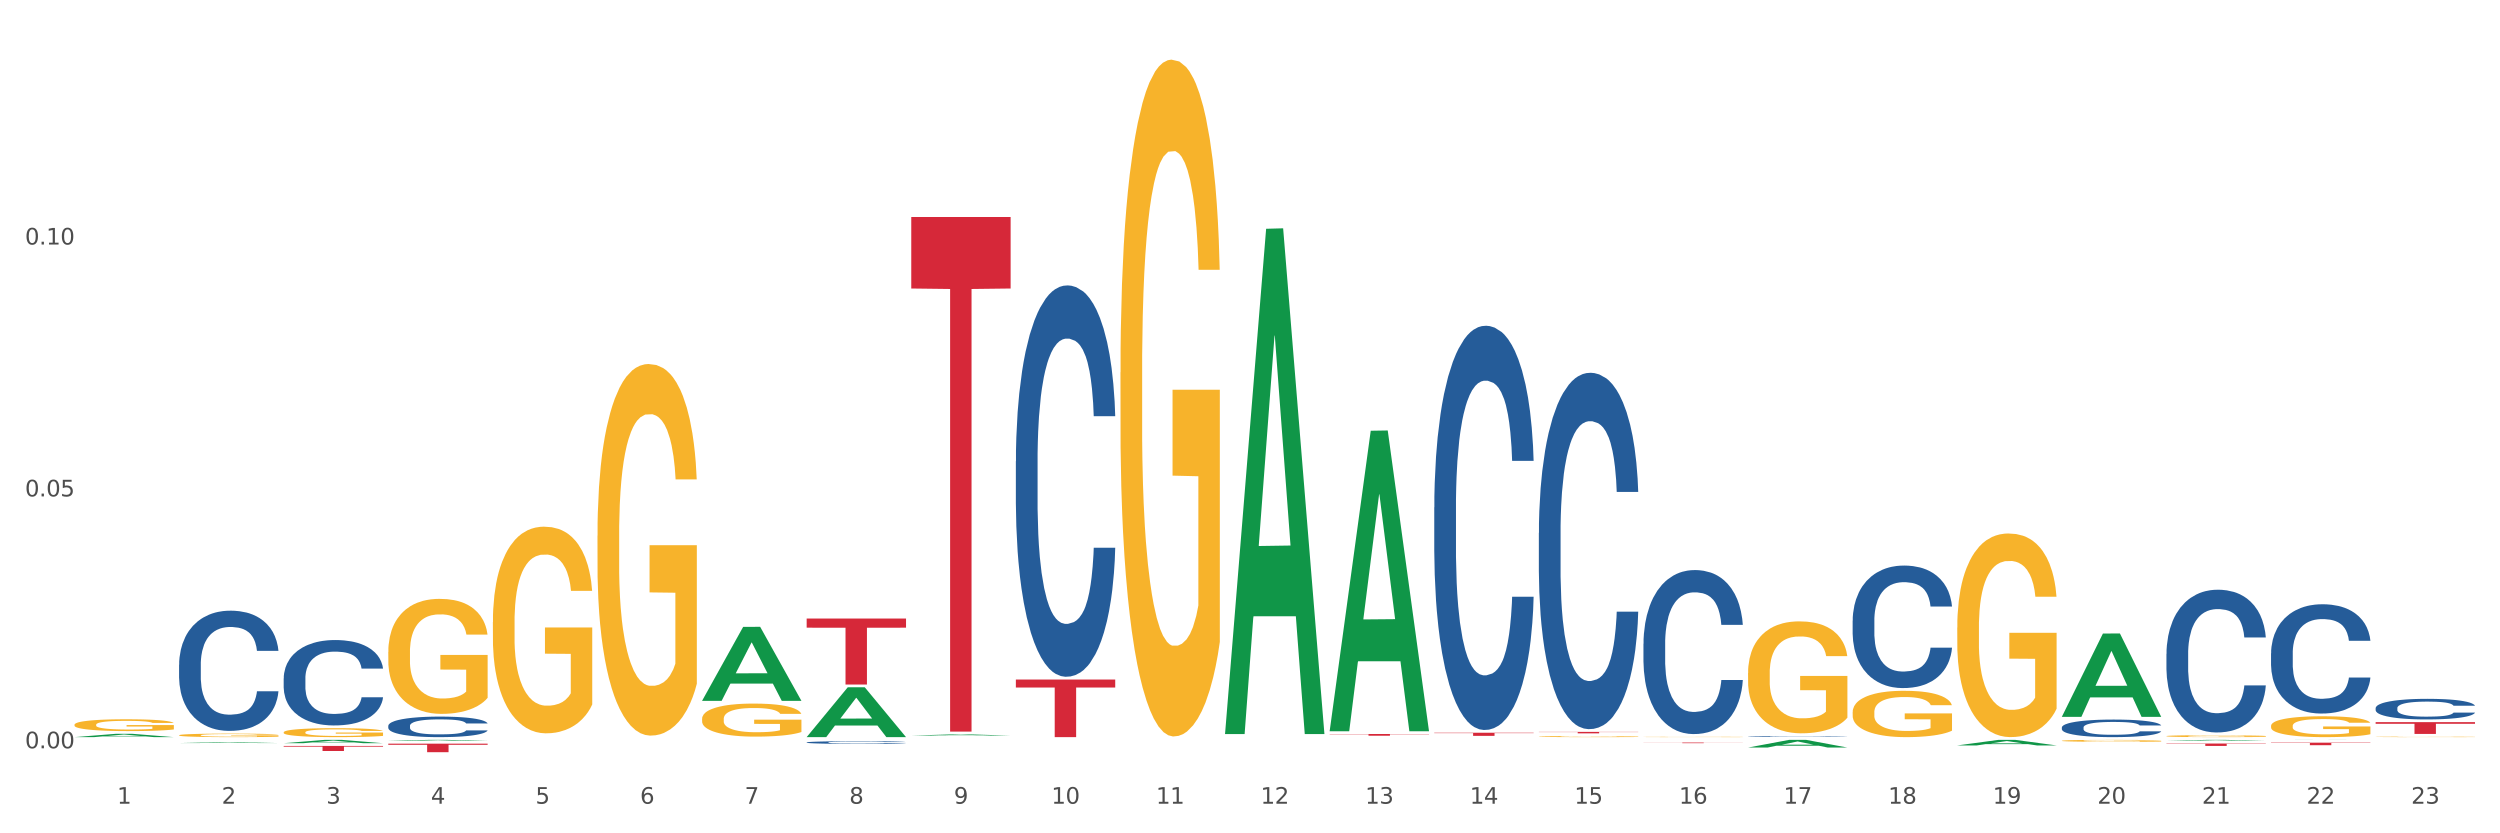
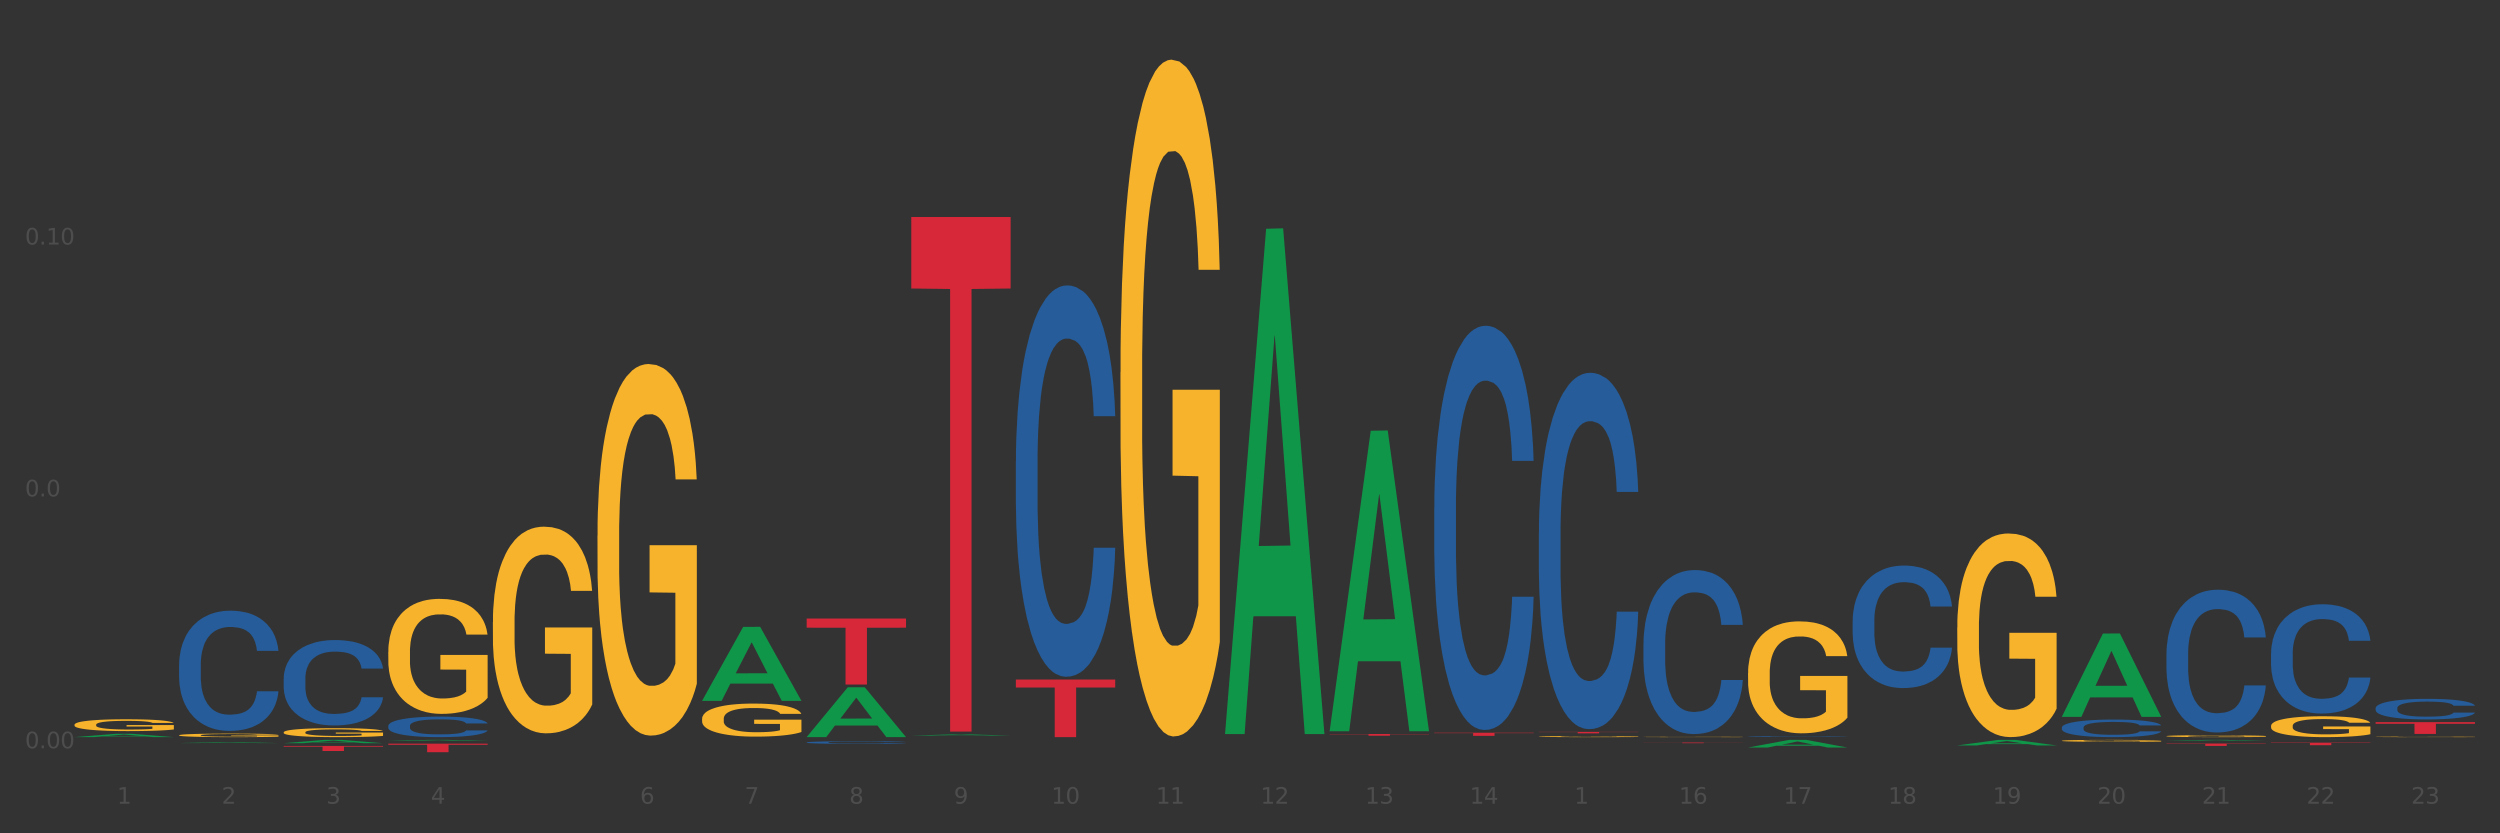
<svg xmlns="http://www.w3.org/2000/svg" xmlns:xlink="http://www.w3.org/1999/xlink" width="1080pt" height="360pt" viewBox="0 0 1080 360" version="1.1">
  <rect x="0" y="0" width="1080" height="360" fill="#333333" stroke="none" />
  <defs>
    <style type="text/css">*{stroke-linejoin: round; stroke-linecap: butt}</style>
  </defs>
  <g id="figure_1">
    <g id="patch_1">
-       <path d="M 0 360  L 1080 360  L 1080 0  L 0 0  z " style="fill: #ffffff; stroke: #ffffff; stroke-linejoin: miter" />
-     </g>
+       </g>
    <g id="axes_1">
      <g id="matplotlib.axis_1">
        <g id="xtick_1">
          <g id="text_1">
            <g style="fill: #4d4d4d" transform="translate(50.584 347.204) scale(0.096 -0.096)">
              <defs>
                <path id="DejaVuSans-31" d="M 794 531  L 1825 531  L 1825 4091  L 703 3866  L 703 4441  L 1819 4666  L 2450 4666  L 2450 531  L 3481 531  L 3481 0  L 794 0  L 794 531  z " transform="scale(0.016)" />
              </defs>
              <use xlink:href="#DejaVuSans-31" />
            </g>
          </g>
        </g>
        <g id="xtick_2">
          <g id="text_2">
            <g style="fill: #4d4d4d" transform="translate(95.771 347.204) scale(0.096 -0.096)">
              <defs>
                <path id="DejaVuSans-32" d="M 1228 531  L 3431 531  L 3431 0  L 469 0  L 469 531  Q 828 903 1448 1529  Q 2069 2156 2228 2338  Q 2531 2678 2651 2914  Q 2772 3150 2772 3378  Q 2772 3750 2511 3984  Q 2250 4219 1831 4219  Q 1534 4219 1204 4116  Q 875 4013 500 3803  L 500 4441  Q 881 4594 1212 4672  Q 1544 4750 1819 4750  Q 2544 4750 2975 4387  Q 3406 4025 3406 3419  Q 3406 3131 3298 2873  Q 3191 2616 2906 2266  Q 2828 2175 2409 1742  Q 1991 1309 1228 531  z " transform="scale(0.016)" />
              </defs>
              <use xlink:href="#DejaVuSans-32" />
            </g>
          </g>
        </g>
        <g id="xtick_3">
          <g id="text_3">
            <g style="fill: #4d4d4d" transform="translate(140.957 347.204) scale(0.096 -0.096)">
              <defs>
                <path id="DejaVuSans-33" d="M 2597 2516  Q 3050 2419 3304 2112  Q 3559 1806 3559 1356  Q 3559 666 3084 287  Q 2609 -91 1734 -91  Q 1441 -91 1130 -33  Q 819 25 488 141  L 488 750  Q 750 597 1062 519  Q 1375 441 1716 441  Q 2309 441 2620 675  Q 2931 909 2931 1356  Q 2931 1769 2642 2001  Q 2353 2234 1838 2234  L 1294 2234  L 1294 2753  L 1863 2753  Q 2328 2753 2575 2939  Q 2822 3125 2822 3475  Q 2822 3834 2567 4026  Q 2313 4219 1838 4219  Q 1578 4219 1281 4162  Q 984 4106 628 3988  L 628 4550  Q 988 4650 1302 4700  Q 1616 4750 1894 4750  Q 2613 4750 3031 4423  Q 3450 4097 3450 3541  Q 3450 3153 3228 2886  Q 3006 2619 2597 2516  z " transform="scale(0.016)" />
              </defs>
              <use xlink:href="#DejaVuSans-33" />
            </g>
          </g>
        </g>
        <g id="xtick_4">
          <g id="text_4">
            <g style="fill: #4d4d4d" transform="translate(186.143 347.204) scale(0.096 -0.096)">
              <defs>
                <path id="DejaVuSans-34" d="M 2419 4116  L 825 1625  L 2419 1625  L 2419 4116  z M 2253 4666  L 3047 4666  L 3047 1625  L 3713 1625  L 3713 1100  L 3047 1100  L 3047 0  L 2419 0  L 2419 1100  L 313 1100  L 313 1709  L 2253 4666  z " transform="scale(0.016)" />
              </defs>
              <use xlink:href="#DejaVuSans-34" />
            </g>
          </g>
        </g>
        <g id="xtick_5">
          <g id="text_5">
            <g style="fill: #4d4d4d" transform="translate(231.33 347.204) scale(0.096 -0.096)">
              <defs>
-                 <path id="DejaVuSans-35" d="M 691 4666  L 3169 4666  L 3169 4134  L 1269 4134  L 1269 2991  Q 1406 3038 1543 3061  Q 1681 3084 1819 3084  Q 2600 3084 3056 2656  Q 3513 2228 3513 1497  Q 3513 744 3044 326  Q 2575 -91 1722 -91  Q 1428 -91 1123 -41  Q 819 9 494 109  L 494 744  Q 775 591 1075 516  Q 1375 441 1709 441  Q 2250 441 2565 725  Q 2881 1009 2881 1497  Q 2881 1984 2565 2268  Q 2250 2553 1709 2553  Q 1456 2553 1204 2497  Q 953 2441 691 2322  L 691 4666  z " transform="scale(0.016)" />
-               </defs>
+                 </defs>
              <use xlink:href="#DejaVuSans-35" />
            </g>
          </g>
        </g>
        <g id="xtick_6">
          <g id="text_6">
            <g style="fill: #4d4d4d" transform="translate(276.516 347.204) scale(0.096 -0.096)">
              <defs>
                <path id="DejaVuSans-36" d="M 2113 2584  Q 1688 2584 1439 2293  Q 1191 2003 1191 1497  Q 1191 994 1439 701  Q 1688 409 2113 409  Q 2538 409 2786 701  Q 3034 994 3034 1497  Q 3034 2003 2786 2293  Q 2538 2584 2113 2584  z M 3366 4563  L 3366 3988  Q 3128 4100 2886 4159  Q 2644 4219 2406 4219  Q 1781 4219 1451 3797  Q 1122 3375 1075 2522  Q 1259 2794 1537 2939  Q 1816 3084 2150 3084  Q 2853 3084 3261 2657  Q 3669 2231 3669 1497  Q 3669 778 3244 343  Q 2819 -91 2113 -91  Q 1303 -91 875 529  Q 447 1150 447 2328  Q 447 3434 972 4092  Q 1497 4750 2381 4750  Q 2619 4750 2861 4703  Q 3103 4656 3366 4563  z " transform="scale(0.016)" />
              </defs>
              <use xlink:href="#DejaVuSans-36" />
            </g>
          </g>
        </g>
        <g id="xtick_7">
          <g id="text_7">
            <g style="fill: #4d4d4d" transform="translate(321.702 347.204) scale(0.096 -0.096)">
              <defs>
                <path id="DejaVuSans-37" d="M 525 4666  L 3525 4666  L 3525 4397  L 1831 0  L 1172 0  L 2766 4134  L 525 4134  L 525 4666  z " transform="scale(0.016)" />
              </defs>
              <use xlink:href="#DejaVuSans-37" />
            </g>
          </g>
        </g>
        <g id="xtick_8">
          <g id="text_8">
            <g style="fill: #4d4d4d" transform="translate(366.888 347.204) scale(0.096 -0.096)">
              <defs>
                <path id="DejaVuSans-38" d="M 2034 2216  Q 1584 2216 1326 1975  Q 1069 1734 1069 1313  Q 1069 891 1326 650  Q 1584 409 2034 409  Q 2484 409 2743 651  Q 3003 894 3003 1313  Q 3003 1734 2745 1975  Q 2488 2216 2034 2216  z M 1403 2484  Q 997 2584 770 2862  Q 544 3141 544 3541  Q 544 4100 942 4425  Q 1341 4750 2034 4750  Q 2731 4750 3128 4425  Q 3525 4100 3525 3541  Q 3525 3141 3298 2862  Q 3072 2584 2669 2484  Q 3125 2378 3379 2068  Q 3634 1759 3634 1313  Q 3634 634 3220 271  Q 2806 -91 2034 -91  Q 1263 -91 848 271  Q 434 634 434 1313  Q 434 1759 690 2068  Q 947 2378 1403 2484  z M 1172 3481  Q 1172 3119 1398 2916  Q 1625 2713 2034 2713  Q 2441 2713 2670 2916  Q 2900 3119 2900 3481  Q 2900 3844 2670 4047  Q 2441 4250 2034 4250  Q 1625 4250 1398 4047  Q 1172 3844 1172 3481  z " transform="scale(0.016)" />
              </defs>
              <use xlink:href="#DejaVuSans-38" />
            </g>
          </g>
        </g>
        <g id="xtick_9">
          <g id="text_9">
            <g style="fill: #4d4d4d" transform="translate(412.075 347.204) scale(0.096 -0.096)">
              <defs>
                <path id="DejaVuSans-39" d="M 703 97  L 703 672  Q 941 559 1184 500  Q 1428 441 1663 441  Q 2288 441 2617 861  Q 2947 1281 2994 2138  Q 2813 1869 2534 1725  Q 2256 1581 1919 1581  Q 1219 1581 811 2004  Q 403 2428 403 3163  Q 403 3881 828 4315  Q 1253 4750 1959 4750  Q 2769 4750 3195 4129  Q 3622 3509 3622 2328  Q 3622 1225 3098 567  Q 2575 -91 1691 -91  Q 1453 -91 1209 -44  Q 966 3 703 97  z M 1959 2075  Q 2384 2075 2632 2365  Q 2881 2656 2881 3163  Q 2881 3666 2632 3958  Q 2384 4250 1959 4250  Q 1534 4250 1286 3958  Q 1038 3666 1038 3163  Q 1038 2656 1286 2365  Q 1534 2075 1959 2075  z " transform="scale(0.016)" />
              </defs>
              <use xlink:href="#DejaVuSans-39" />
            </g>
          </g>
        </g>
        <g id="xtick_10">
          <g id="text_10">
            <g style="fill: #4d4d4d" transform="translate(454.207 347.204) scale(0.096 -0.096)">
              <defs>
                <path id="DejaVuSans-30" d="M 2034 4250  Q 1547 4250 1301 3770  Q 1056 3291 1056 2328  Q 1056 1369 1301 889  Q 1547 409 2034 409  Q 2525 409 2770 889  Q 3016 1369 3016 2328  Q 3016 3291 2770 3770  Q 2525 4250 2034 4250  z M 2034 4750  Q 2819 4750 3233 4129  Q 3647 3509 3647 2328  Q 3647 1150 3233 529  Q 2819 -91 2034 -91  Q 1250 -91 836 529  Q 422 1150 422 2328  Q 422 3509 836 4129  Q 1250 4750 2034 4750  z " transform="scale(0.016)" />
              </defs>
              <use xlink:href="#DejaVuSans-31" />
              <use xlink:href="#DejaVuSans-30" transform="translate(63.623 0)" />
            </g>
          </g>
        </g>
        <g id="xtick_11">
          <g id="text_11">
            <g style="fill: #4d4d4d" transform="translate(499.393 347.204) scale(0.096 -0.096)">
              <use xlink:href="#DejaVuSans-31" />
              <use xlink:href="#DejaVuSans-31" transform="translate(63.623 0)" />
            </g>
          </g>
        </g>
        <g id="xtick_12">
          <g id="text_12">
            <g style="fill: #4d4d4d" transform="translate(544.58 347.204) scale(0.096 -0.096)">
              <use xlink:href="#DejaVuSans-31" />
              <use xlink:href="#DejaVuSans-32" transform="translate(63.623 0)" />
            </g>
          </g>
        </g>
        <g id="xtick_13">
          <g id="text_13">
            <g style="fill: #4d4d4d" transform="translate(589.766 347.204) scale(0.096 -0.096)">
              <use xlink:href="#DejaVuSans-31" />
              <use xlink:href="#DejaVuSans-33" transform="translate(63.623 0)" />
            </g>
          </g>
        </g>
        <g id="xtick_14">
          <g id="text_14">
            <g style="fill: #4d4d4d" transform="translate(634.952 347.204) scale(0.096 -0.096)">
              <use xlink:href="#DejaVuSans-31" />
              <use xlink:href="#DejaVuSans-34" transform="translate(63.623 0)" />
            </g>
          </g>
        </g>
        <g id="xtick_15">
          <g id="text_15">
            <g style="fill: #4d4d4d" transform="translate(680.138 347.204) scale(0.096 -0.096)">
              <use xlink:href="#DejaVuSans-31" />
              <use xlink:href="#DejaVuSans-35" transform="translate(63.623 0)" />
            </g>
          </g>
        </g>
        <g id="xtick_16">
          <g id="text_16">
            <g style="fill: #4d4d4d" transform="translate(725.325 347.204) scale(0.096 -0.096)">
              <use xlink:href="#DejaVuSans-31" />
              <use xlink:href="#DejaVuSans-36" transform="translate(63.623 0)" />
            </g>
          </g>
        </g>
        <g id="xtick_17">
          <g id="text_17">
            <g style="fill: #4d4d4d" transform="translate(770.511 347.204) scale(0.096 -0.096)">
              <use xlink:href="#DejaVuSans-31" />
              <use xlink:href="#DejaVuSans-37" transform="translate(63.623 0)" />
            </g>
          </g>
        </g>
        <g id="xtick_18">
          <g id="text_18">
            <g style="fill: #4d4d4d" transform="translate(815.697 347.204) scale(0.096 -0.096)">
              <use xlink:href="#DejaVuSans-31" />
              <use xlink:href="#DejaVuSans-38" transform="translate(63.623 0)" />
            </g>
          </g>
        </g>
        <g id="xtick_19">
          <g id="text_19">
            <g style="fill: #4d4d4d" transform="translate(860.883 347.204) scale(0.096 -0.096)">
              <use xlink:href="#DejaVuSans-31" />
              <use xlink:href="#DejaVuSans-39" transform="translate(63.623 0)" />
            </g>
          </g>
        </g>
        <g id="xtick_20">
          <g id="text_20">
            <g style="fill: #4d4d4d" transform="translate(906.07 347.204) scale(0.096 -0.096)">
              <use xlink:href="#DejaVuSans-32" />
              <use xlink:href="#DejaVuSans-30" transform="translate(63.623 0)" />
            </g>
          </g>
        </g>
        <g id="xtick_21">
          <g id="text_21">
            <g style="fill: #4d4d4d" transform="translate(951.256 347.204) scale(0.096 -0.096)">
              <use xlink:href="#DejaVuSans-32" />
              <use xlink:href="#DejaVuSans-31" transform="translate(63.623 0)" />
            </g>
          </g>
        </g>
        <g id="xtick_22">
          <g id="text_22">
            <g style="fill: #4d4d4d" transform="translate(996.442 347.204) scale(0.096 -0.096)">
              <use xlink:href="#DejaVuSans-32" />
              <use xlink:href="#DejaVuSans-32" transform="translate(63.623 0)" />
            </g>
          </g>
        </g>
        <g id="xtick_23">
          <g id="text_23">
            <g style="fill: #4d4d4d" transform="translate(1041.629 347.204) scale(0.096 -0.096)">
              <use xlink:href="#DejaVuSans-32" />
              <use xlink:href="#DejaVuSans-33" transform="translate(63.623 0)" />
            </g>
          </g>
        </g>
        <g id="xtick_24" />
        <g id="xtick_25" />
        <g id="xtick_26" />
        <g id="xtick_27" />
        <g id="xtick_28" />
        <g id="xtick_29" />
        <g id="xtick_30" />
        <g id="xtick_31" />
        <g id="xtick_32" />
        <g id="xtick_33" />
        <g id="xtick_34" />
        <g id="xtick_35" />
        <g id="xtick_36" />
        <g id="xtick_37" />
        <g id="xtick_38" />
        <g id="xtick_39" />
        <g id="xtick_40" />
        <g id="xtick_41" />
        <g id="xtick_42" />
        <g id="xtick_43" />
        <g id="xtick_44" />
        <g id="xtick_45" />
      </g>
      <g id="matplotlib.axis_2">
        <g id="ytick_1">
          <g id="text_24">
            <g style="fill: #4d4d4d" transform="translate(10.8 323.267) scale(0.096 -0.096)">
              <defs>
                <path id="DejaVuSans-2e" d="M 684 794  L 1344 794  L 1344 0  L 684 0  L 684 794  z " transform="scale(0.016)" />
              </defs>
              <use xlink:href="#DejaVuSans-30" />
              <use xlink:href="#DejaVuSans-2e" transform="translate(63.623 0)" />
              <use xlink:href="#DejaVuSans-30" transform="translate(95.41 0)" />
              <use xlink:href="#DejaVuSans-30" transform="translate(159.033 0)" />
            </g>
          </g>
        </g>
        <g id="ytick_2">
          <g id="text_25">
            <g style="fill: #4d4d4d" transform="translate(10.8 214.452) scale(0.096 -0.096)">
              <use xlink:href="#DejaVuSans-30" />
              <use xlink:href="#DejaVuSans-2e" transform="translate(63.623 0)" />
              <use xlink:href="#DejaVuSans-30" transform="translate(95.41 0)" />
              <use xlink:href="#DejaVuSans-35" transform="translate(159.033 0)" />
            </g>
          </g>
        </g>
        <g id="ytick_3">
          <g id="text_26">
            <g style="fill: #4d4d4d" transform="translate(10.8 105.637) scale(0.096 -0.096)">
              <use xlink:href="#DejaVuSans-30" />
              <use xlink:href="#DejaVuSans-2e" transform="translate(63.623 0)" />
              <use xlink:href="#DejaVuSans-31" transform="translate(95.41 0)" />
              <use xlink:href="#DejaVuSans-30" transform="translate(159.033 0)" />
            </g>
          </g>
        </g>
        <g id="ytick_4" />
        <g id="ytick_5" />
        <g id="ytick_6" />
      </g>
      <g id="PolyCollection_1">
        <path d="M 32.175 318.441  L 32.219 318.44  L 49.921 317.014  L 57.267 317.012  L 75.102 318.444  L 66.605 318.444  L 62.755 318.11  L 44.478 318.11  L 44.345 318.116  L 40.628 318.444  L 32.175 318.444  L 32.175 318.441  L 46.779 317.912  L 60.454 317.91  L 53.683 317.318  L 53.594 317.315  L 53.506 317.319  L 46.735 317.91  L 46.779 317.912  L 32.175 318.441  z " clip-path="url(#p1486d227fc)" style="fill: #109648" />
        <path d="M 77.361 321.004  L 77.406 321.004  L 95.107 320.632  L 102.454 320.632  L 120.288 321.005  L 111.791 321.005  L 107.941 320.918  L 89.664 320.918  L 89.531 320.919  L 85.814 321.005  L 77.361 321.005  L 77.361 321.004  L 91.965 320.866  L 105.64 320.866  L 98.869 320.711  L 98.781 320.711  L 98.692 320.712  L 91.921 320.866  L 91.965 320.866  L 77.361 321.004  z " clip-path="url(#p1486d227fc)" style="fill: #109648" />
        <path d="M 167.734 320.074  L 167.778 320.074  L 185.48 319.62  L 192.826 319.619  L 210.661 320.075  L 202.164 320.075  L 198.314 319.969  L 180.037 319.969  L 179.904 319.971  L 176.186 320.075  L 167.734 320.075  L 167.734 320.074  L 182.338 319.906  L 196.013 319.905  L 189.242 319.716  L 189.153 319.716  L 189.065 319.717  L 182.294 319.905  L 182.338 319.906  L 167.734 320.074  z " clip-path="url(#p1486d227fc)" style="fill: #109648" />
        <path d="M 122.548 321.063  L 122.592 321.062  L 140.294 319.621  L 147.64 319.619  L 165.475 321.066  L 156.978 321.066  L 153.127 320.729  L 134.85 320.729  L 134.718 320.734  L 131 321.066  L 122.548 321.066  L 122.548 321.063  L 137.152 320.528  L 150.826 320.527  L 144.055 319.928  L 143.967 319.925  L 143.878 319.929  L 137.107 320.527  L 137.152 320.528  L 122.548 321.063  z " clip-path="url(#p1486d227fc)" style="fill: #109648" />
        <path d="M 303.293 302.711  L 303.337 302.681  L 321.039 270.813  L 328.385 270.783  L 346.22 302.771  L 337.723 302.771  L 333.873 295.322  L 315.595 295.322  L 315.463 295.442  L 311.745 302.771  L 303.293 302.771  L 303.293 302.711  L 317.897 290.877  L 331.571 290.847  L 324.8 277.601  L 324.712 277.541  L 324.623 277.631  L 317.852 290.847  L 317.897 290.877  L 303.293 302.711  z " clip-path="url(#p1486d227fc)" style="fill: #109648" />
        <path d="M 348.479 318.403  L 348.523 318.383  L 366.225 296.913  L 373.571 296.893  L 391.406 318.444  L 382.909 318.444  L 379.059 313.425  L 360.782 313.425  L 360.649 313.506  L 356.932 318.444  L 348.479 318.444  L 348.479 318.403  L 363.083 310.43  L 376.758 310.41  L 369.987 301.486  L 369.898 301.446  L 369.81 301.506  L 363.039 310.41  L 363.083 310.43  L 348.479 318.403  z " clip-path="url(#p1486d227fc)" style="fill: #109648" />
        <path d="M 529.224 316.702  L 529.268 316.497  L 546.97 98.832  L 554.316 98.627  L 572.151 317.113  L 563.654 317.113  L 559.804 266.235  L 541.527 266.235  L 541.394 267.056  L 537.677 317.113  L 529.224 317.113  L 529.224 316.702  L 543.828 235.873  L 557.503 235.668  L 550.732 145.196  L 550.643 144.786  L 550.555 145.402  L 543.784 235.668  L 543.828 235.873  L 529.224 316.702  z " clip-path="url(#p1486d227fc)" style="fill: #109648" />
        <path d="M 393.665 317.779  L 393.709 317.778  L 411.411 317.242  L 418.758 317.241  L 436.592 317.78  L 428.095 317.78  L 424.245 317.654  L 405.968 317.654  L 405.835 317.656  L 402.118 317.78  L 393.665 317.78  L 393.665 317.779  L 408.269 317.579  L 421.944 317.579  L 415.173 317.356  L 415.084 317.355  L 414.996 317.357  L 408.225 317.579  L 408.269 317.579  L 393.665 317.779  z " clip-path="url(#p1486d227fc)" style="fill: #109648" />
        <path d="M 574.41 315.672  L 574.455 315.55  L 592.156 186.083  L 599.503 185.961  L 617.337 315.916  L 608.84 315.916  L 604.99 285.654  L 586.713 285.654  L 586.58 286.142  L 582.863 315.916  L 574.41 315.916  L 574.41 315.672  L 589.014 267.594  L 602.689 267.472  L 595.918 213.66  L 595.83 213.416  L 595.741 213.782  L 588.97 267.472  L 589.014 267.594  L 574.41 315.672  z " clip-path="url(#p1486d227fc)" style="fill: #109648" />
        <path d="M 664.783 316.173  L 707.71 316.173  L 707.71 316.262  L 690.824 316.262  L 690.824 316.81  L 681.567 316.81  L 681.567 316.262  L 664.783 316.262  L 664.783 316.174  L 664.783 316.173  z " clip-path="url(#p1486d227fc)" style="fill: #d62839" />
        <path d="M 890.714 309.607  L 890.758 309.574  L 908.46 273.687  L 915.807 273.654  L 933.641 309.675  L 925.144 309.675  L 921.294 301.287  L 903.017 301.287  L 902.884 301.422  L 899.167 309.675  L 890.714 309.675  L 890.714 309.607  L 905.318 296.281  L 918.993 296.247  L 912.222 281.331  L 912.133 281.264  L 912.045 281.365  L 905.274 296.247  L 905.318 296.281  L 890.714 309.607  z " clip-path="url(#p1486d227fc)" style="fill: #109648" />
        <path d="M 393.665 93.738  L 436.592 93.738  L 436.592 124.634  L 419.706 124.843  L 419.706 316.066  L 410.449 316.066  L 410.449 124.843  L 393.665 124.634  L 393.665 93.946  L 393.665 93.738  z " clip-path="url(#p1486d227fc)" style="fill: #d62839" />
        <path d="M 619.597 316.535  L 662.524 316.535  L 662.524 316.724  L 645.638 316.725  L 645.638 317.891  L 636.381 317.891  L 636.381 316.725  L 619.597 316.724  L 619.597 316.537  L 619.597 316.535  z " clip-path="url(#p1486d227fc)" style="fill: #d62839" />
        <path d="M 574.41 317.091  L 617.337 317.091  L 617.337 317.193  L 600.451 317.194  L 600.451 317.823  L 591.195 317.823  L 591.195 317.194  L 574.41 317.193  L 574.41 317.092  L 574.41 317.091  z " clip-path="url(#p1486d227fc)" style="fill: #d62839" />
        <path d="M 77.361 317.626  L 77.412 317.625  L 77.412 317.575  L 77.513 317.532  L 78.02 317.427  L 78.78 317.341  L 79.338 317.296  L 79.895 317.258  L 80.554 317.221  L 81.365 317.182  L 82.835 317.125  L 83.747 317.096  L 84.862 317.065  L 86.889 317.021  L 88.359 316.996  L 89.88 316.975  L 92.363 316.95  L 93.985 316.939  L 95.708 316.93  L 97.786 316.925  L 99.357 316.923  L 102.803 316.928  L 105.743 316.94  L 107.162 316.95  L 108.986 316.966  L 109.949 316.978  L 111.52 317  L 113.142 317.029  L 114.257 317.054  L 115.93 317.101  L 117.197 317.148  L 118.362 317.207  L 118.971 317.247  L 119.427 317.284  L 119.832 317.327  L 120.238 317.396  L 111.115 317.396  L 110.76 317.347  L 110.203 317.301  L 109.392 317.257  L 108.682 317.229  L 107.466 317.194  L 106.351 317.172  L 105.185 317.155  L 103.766 317.141  L 102.651 317.134  L 101.08 317.129  L 97.989 317.13  L 95.911 317.141  L 94.492 317.155  L 93.579 317.168  L 92.768 317.182  L 91.856 317.201  L 90.792 317.23  L 90.032 317.257  L 89.271 317.29  L 88.663 317.323  L 88.106 317.362  L 87.65 317.404  L 87.295 317.447  L 86.991 317.5  L 86.737 317.587  L 86.737 317.777  L 86.839 317.82  L 87.092 317.877  L 87.396 317.92  L 87.903 317.972  L 88.359 318.006  L 89.221 318.056  L 90.184 318.098  L 90.944 318.124  L 91.704 318.147  L 93.022 318.177  L 94.492 318.202  L 95.759 318.217  L 97.482 318.231  L 98.647 318.237  L 99.661 318.24  L 102.144 318.24  L 103.918 318.236  L 105.895 318.226  L 107.415 318.213  L 108.682 318.198  L 110.101 318.173  L 111.014 318.149  L 111.014 317.859  L 99.864 317.858  L 99.864 317.665  L 120.288 317.665  L 120.288 318.231  L 119.427 318.261  L 118.464 318.287  L 117.45 318.311  L 115.93 318.34  L 114.105 318.367  L 112.483 318.387  L 110.76 318.404  L 108.733 318.419  L 106.098 318.433  L 104.476 318.438  L 102.448 318.442  L 100.066 318.444  L 97.989 318.441  L 95.961 318.434  L 93.833 318.422  L 91.755 318.404  L 90.184 318.386  L 88.612 318.363  L 86.94 318.334  L 85.622 318.306  L 84.609 318.281  L 83.494 318.249  L 82.277 318.208  L 81.365 318.17  L 80.554 318.131  L 79.693 318.081  L 79.084 318.038  L 78.476 317.984  L 78.121 317.944  L 77.716 317.881  L 77.412 317.794  L 77.361 317.626  z " clip-path="url(#p1486d227fc)" style="fill: #f7b32b" />
        <path d="M 32.175 313.088  L 32.226 313.083  L 32.226 312.915  L 32.327 312.771  L 32.834 312.421  L 33.594 312.131  L 34.152 311.977  L 34.709 311.851  L 35.368 311.725  L 36.179 311.595  L 37.649 311.403  L 38.561 311.305  L 39.676 311.202  L 41.703 311.053  L 43.173 310.969  L 44.693 310.899  L 47.177 310.815  L 48.798 310.778  L 50.522 310.75  L 52.6 310.731  L 54.171 310.726  L 57.617 310.74  L 60.556 310.782  L 61.976 310.815  L 63.8 310.871  L 64.763 310.908  L 66.334 310.983  L 67.956 311.081  L 69.071 311.165  L 70.743 311.324  L 72.01 311.483  L 73.176 311.679  L 73.784 311.814  L 74.24 311.94  L 74.646 312.085  L 75.051 312.313  L 65.929 312.313  L 65.574 312.15  L 65.016 311.996  L 64.206 311.847  L 63.496 311.753  L 62.28 311.637  L 61.165 311.562  L 59.999 311.506  L 58.58 311.459  L 57.465 311.436  L 55.894 311.417  L 52.802 311.422  L 50.724 311.459  L 49.305 311.506  L 48.393 311.548  L 47.582 311.595  L 46.67 311.66  L 45.606 311.758  L 44.845 311.847  L 44.085 311.959  L 43.477 312.071  L 42.919 312.201  L 42.463 312.341  L 42.109 312.486  L 41.804 312.663  L 41.551 312.957  L 41.551 313.597  L 41.652 313.741  L 41.906 313.933  L 42.21 314.077  L 42.717 314.25  L 43.173 314.367  L 44.034 314.535  L 44.997 314.675  L 45.758 314.764  L 46.518 314.838  L 47.835 314.941  L 49.305 315.025  L 50.572 315.076  L 52.295 315.123  L 53.461 315.142  L 54.475 315.151  L 56.958 315.151  L 58.732 315.137  L 60.709 315.104  L 62.229 315.062  L 63.496 315.011  L 64.915 314.927  L 65.827 314.848  L 65.827 313.872  L 54.677 313.867  L 54.677 313.219  L 75.102 313.219  L 75.102 315.123  L 74.24 315.221  L 73.277 315.31  L 72.264 315.389  L 70.743 315.487  L 68.919 315.58  L 67.297 315.646  L 65.574 315.702  L 63.547 315.753  L 60.911 315.8  L 59.289 315.818  L 57.262 315.832  L 54.88 315.837  L 52.802 315.828  L 50.775 315.804  L 48.646 315.762  L 46.568 315.702  L 44.997 315.641  L 43.426 315.566  L 41.754 315.468  L 40.436 315.375  L 39.422 315.291  L 38.307 315.184  L 37.091 315.044  L 36.179 314.918  L 35.368 314.787  L 34.506 314.619  L 33.898 314.474  L 33.29 314.292  L 32.935 314.157  L 32.53 313.947  L 32.226 313.653  L 32.175 313.088  z " clip-path="url(#p1486d227fc)" style="fill: #f7b32b" />
        <path d="M 845.528 322.023  L 845.572 322.02  L 863.274 319.629  L 870.62 319.627  L 888.455 322.027  L 879.958 322.027  L 876.108 321.468  L 857.831 321.468  L 857.698 321.477  L 853.981 322.027  L 845.528 322.027  L 845.528 322.023  L 860.132 321.135  L 873.807 321.132  L 867.036 320.139  L 866.947 320.134  L 866.859 320.141  L 860.088 321.132  L 860.132 321.135  L 845.528 322.023  z " clip-path="url(#p1486d227fc)" style="fill: #109648" />
        <path d="M 755.155 322.933  L 755.2 322.93  L 772.901 319.622  L 780.248 319.619  L 798.082 322.939  L 789.585 322.939  L 785.735 322.166  L 767.458 322.166  L 767.325 322.179  L 763.608 322.939  L 755.155 322.939  L 755.155 322.933  L 769.759 321.705  L 783.434 321.702  L 776.663 320.327  L 776.575 320.321  L 776.486 320.33  L 769.715 321.702  L 769.759 321.705  L 755.155 322.933  z " clip-path="url(#p1486d227fc)" style="fill: #109648" />
        <path d="M 438.851 293.544  L 481.778 293.544  L 481.778 297.004  L 464.892 297.028  L 464.892 318.444  L 455.636 318.444  L 455.636 297.028  L 438.851 297.004  L 438.851 293.567  L 438.851 293.544  z " clip-path="url(#p1486d227fc)" style="fill: #d62839" />
        <path d="M 800.342 268.103  L 800.392 268.054  L 800.392 266.701  L 800.545 264.864  L 801.103 261.481  L 801.813 258.919  L 803.031 255.922  L 803.691 254.666  L 804.553 253.264  L 806.329 250.992  L 808.359 249.059  L 809.78 247.995  L 810.845 247.319  L 813.23 246.11  L 814.6 245.579  L 816.021 245.144  L 817.238 244.854  L 819.268 244.515  L 820.892 244.37  L 822.769 244.322  L 824.342 244.37  L 826.423 244.564  L 829.467 245.144  L 830.634 245.482  L 832.207 246.062  L 833.831 246.835  L 835.15 247.609  L 836.672 248.72  L 838.245 250.171  L 839.767 252.007  L 840.833 253.699  L 841.696 255.487  L 842.457 257.662  L 843.015 260.031  L 843.269 262.013  L 833.983 262.013  L 833.729 260.224  L 833.222 258.291  L 832.714 256.986  L 832.156 255.922  L 831.294 254.714  L 830.533 253.941  L 829.264 253.022  L 828.097 252.442  L 827.133 252.104  L 825.966 251.814  L 823.48 251.524  L 821.704 251.524  L 820.587 251.621  L 819.217 251.862  L 818.05 252.201  L 816.68 252.781  L 815.615 253.409  L 814.549 254.231  L 813.94 254.811  L 813.027 255.874  L 812.418 256.744  L 811.606 258.242  L 811.15 259.306  L 810.338 262.061  L 809.982 264.091  L 809.83 265.493  L 809.729 267.039  L 809.729 274.58  L 810.033 277.963  L 810.287 279.413  L 810.693 281.056  L 811.454 283.183  L 812.57 285.262  L 813.737 286.76  L 814.701 287.678  L 815.615 288.355  L 816.528 288.887  L 817.644 289.37  L 818.558 289.66  L 819.928 289.95  L 821.551 290.095  L 822.82 290.095  L 825.408 289.853  L 826.575 289.612  L 827.691 289.273  L 828.909 288.742  L 829.873 288.162  L 830.431 287.727  L 831.344 286.808  L 832.055 285.842  L 832.664 284.73  L 833.07 283.763  L 833.526 282.313  L 833.882 280.67  L 833.983 279.8  L 843.269 279.8  L 843.066 281.54  L 842.71 283.231  L 842 285.503  L 841.442 286.808  L 840.579 288.403  L 839.666 289.757  L 838.397 291.255  L 837.23 292.367  L 836.013 293.333  L 834.693 294.203  L 832.309 295.412  L 831.446 295.75  L 829.619 296.33  L 828.199 296.668  L 826.118 297.007  L 823.987 297.2  L 821.754 297.249  L 819.776 297.152  L 817.594 296.862  L 816.224 296.572  L 814.701 296.137  L 812.925 295.46  L 811.251 294.638  L 809.678 293.672  L 808.207 292.56  L 806.837 291.303  L 805.061 289.225  L 803.741 287.195  L 802.777 285.31  L 802.118 283.715  L 801.458 281.685  L 801.103 280.283  L 800.545 276.9  L 800.342 273.758  L 800.342 268.103  z " clip-path="url(#p1486d227fc)" style="fill: #255c99" />
        <path d="M 890.714 314.262  L 890.765 314.255  L 890.765 314.061  L 890.917 313.798  L 891.475 313.312  L 892.186 312.945  L 893.403 312.515  L 894.063 312.335  L 894.926 312.133  L 896.702 311.807  L 898.731 311.53  L 900.152 311.378  L 901.218 311.28  L 903.602 311.107  L 904.972 311.031  L 906.393 310.968  L 907.611 310.927  L 909.641 310.878  L 911.264 310.857  L 913.142 310.851  L 914.715 310.857  L 916.795 310.885  L 919.84 310.968  L 921.007 311.017  L 922.58 311.1  L 924.203 311.211  L 925.523 311.322  L 927.045 311.482  L 928.618 311.69  L 930.14 311.953  L 931.206 312.196  L 932.068 312.452  L 932.829 312.764  L 933.387 313.104  L 933.641 313.389  L 924.356 313.389  L 924.102 313.132  L 923.594 312.855  L 923.087 312.667  L 922.529 312.515  L 921.666 312.341  L 920.905 312.23  L 919.637 312.099  L 918.47 312.016  L 917.506 311.967  L 916.338 311.925  L 913.852 311.884  L 912.076 311.884  L 910.96 311.898  L 909.59 311.932  L 908.423 311.981  L 907.053 312.064  L 905.987 312.154  L 904.922 312.272  L 904.313 312.355  L 903.399 312.508  L 902.791 312.633  L 901.979 312.848  L 901.522 313  L 900.71 313.395  L 900.355 313.687  L 900.203 313.888  L 900.101 314.11  L 900.101 315.192  L 900.406 315.677  L 900.659 315.885  L 901.065 316.121  L 901.827 316.426  L 902.943 316.724  L 904.11 316.939  L 905.074 317.071  L 905.987 317.168  L 906.901 317.244  L 908.017 317.313  L 908.93 317.355  L 910.3 317.397  L 911.924 317.418  L 913.193 317.418  L 915.78 317.383  L 916.947 317.348  L 918.064 317.3  L 919.281 317.223  L 920.246 317.14  L 920.804 317.078  L 921.717 316.946  L 922.427 316.807  L 923.036 316.648  L 923.442 316.509  L 923.899 316.301  L 924.254 316.065  L 924.356 315.94  L 933.641 315.94  L 933.438 316.19  L 933.083 316.433  L 932.373 316.759  L 931.814 316.946  L 930.952 317.175  L 930.039 317.369  L 928.77 317.584  L 927.603 317.743  L 926.385 317.882  L 925.066 318.007  L 922.681 318.18  L 921.819 318.229  L 919.992 318.312  L 918.571 318.361  L 916.491 318.409  L 914.36 318.437  L 912.127 318.444  L 910.148 318.43  L 907.966 318.388  L 906.596 318.347  L 905.074 318.284  L 903.298 318.187  L 901.624 318.069  L 900.051 317.931  L 898.579 317.771  L 897.209 317.591  L 895.433 317.293  L 894.114 317.001  L 893.15 316.731  L 892.49 316.502  L 891.831 316.211  L 891.475 316.01  L 890.917 315.524  L 890.714 315.074  L 890.714 314.262  z " clip-path="url(#p1486d227fc)" style="fill: #255c99" />
        <path d="M 935.9 282.468  L 935.951 282.412  L 935.951 280.834  L 936.103 278.694  L 936.662 274.751  L 937.372 271.766  L 938.59 268.274  L 939.249 266.809  L 940.112 265.176  L 941.888 262.529  L 943.918 260.276  L 945.338 259.037  L 946.404 258.248  L 948.789 256.84  L 950.159 256.22  L 951.579 255.713  L 952.797 255.375  L 954.827 254.981  L 956.451 254.812  L 958.328 254.756  L 959.901 254.812  L 961.981 255.037  L 965.026 255.713  L 966.193 256.108  L 967.766 256.784  L 969.39 257.685  L 970.709 258.586  L 972.231 259.881  L 973.804 261.571  L 975.326 263.712  L 976.392 265.683  L 977.254 267.767  L 978.016 270.302  L 978.574 273.062  L 978.827 275.371  L 969.542 275.371  L 969.288 273.287  L 968.781 271.034  L 968.273 269.513  L 967.715 268.274  L 966.853 266.866  L 966.091 265.965  L 964.823 264.894  L 963.656 264.218  L 962.692 263.824  L 961.525 263.486  L 959.038 263.148  L 957.262 263.148  L 956.146 263.261  L 954.776 263.543  L 953.609 263.937  L 952.239 264.613  L 951.174 265.345  L 950.108 266.303  L 949.499 266.978  L 948.586 268.218  L 947.977 269.231  L 947.165 270.978  L 946.708 272.217  L 945.896 275.427  L 945.541 277.793  L 945.389 279.426  L 945.288 281.229  L 945.288 290.015  L 945.592 293.958  L 945.846 295.648  L 946.252 297.563  L 947.013 300.041  L 948.129 302.463  L 949.296 304.209  L 950.26 305.28  L 951.174 306.068  L 952.087 306.688  L 953.203 307.251  L 954.117 307.589  L 955.487 307.927  L 957.11 308.096  L 958.379 308.096  L 960.967 307.814  L 962.134 307.533  L 963.25 307.138  L 964.468 306.519  L 965.432 305.843  L 965.99 305.336  L 966.903 304.266  L 967.614 303.139  L 968.223 301.844  L 968.628 300.717  L 969.085 299.027  L 969.44 297.112  L 969.542 296.099  L 978.827 296.099  L 978.624 298.126  L 978.269 300.098  L 977.559 302.745  L 977.001 304.266  L 976.138 306.124  L 975.225 307.701  L 973.956 309.448  L 972.789 310.743  L 971.571 311.87  L 970.252 312.883  L 967.867 314.292  L 967.005 314.686  L 965.178 315.362  L 963.757 315.756  L 961.677 316.15  L 959.546 316.376  L 957.313 316.432  L 955.334 316.319  L 953.152 315.981  L 951.782 315.643  L 950.26 315.136  L 948.484 314.348  L 946.81 313.39  L 945.237 312.264  L 943.765 310.968  L 942.395 309.504  L 940.619 307.082  L 939.3 304.716  L 938.336 302.52  L 937.676 300.661  L 937.017 298.295  L 936.662 296.662  L 936.103 292.719  L 935.9 289.058  L 935.9 282.468  z " clip-path="url(#p1486d227fc)" style="fill: #255c99" />
        <path d="M 981.087 282.25  L 981.138 282.207  L 981.138 281  L 981.29 279.361  L 981.848 276.343  L 982.558 274.058  L 983.776 271.384  L 984.436 270.263  L 985.298 269.013  L 987.074 266.986  L 989.104 265.261  L 990.525 264.313  L 991.59 263.709  L 993.975 262.631  L 995.345 262.157  L 996.766 261.769  L 997.984 261.51  L 1000.013 261.208  L 1001.637 261.079  L 1003.514 261.036  L 1005.087 261.079  L 1007.168 261.251  L 1010.212 261.769  L 1011.379 262.071  L 1012.952 262.588  L 1014.576 263.278  L 1015.895 263.968  L 1017.417 264.959  L 1018.99 266.253  L 1020.513 267.892  L 1021.578 269.401  L 1022.441 270.996  L 1023.202 272.937  L 1023.76 275.049  L 1024.014 276.817  L 1014.728 276.817  L 1014.474 275.222  L 1013.967 273.497  L 1013.46 272.333  L 1012.901 271.384  L 1012.039 270.306  L 1011.278 269.616  L 1010.009 268.797  L 1008.842 268.28  L 1007.878 267.978  L 1006.711 267.719  L 1004.225 267.46  L 1002.449 267.46  L 1001.332 267.547  L 999.962 267.762  L 998.795 268.064  L 997.425 268.582  L 996.36 269.142  L 995.294 269.875  L 994.685 270.393  L 993.772 271.341  L 993.163 272.117  L 992.351 273.454  L 991.895 274.403  L 991.083 276.86  L 990.728 278.671  L 990.575 279.922  L 990.474 281.302  L 990.474 288.028  L 990.778 291.047  L 991.032 292.34  L 991.438 293.806  L 992.199 295.704  L 993.315 297.558  L 994.482 298.894  L 995.446 299.714  L 996.36 300.317  L 997.273 300.792  L 998.389 301.223  L 999.303 301.481  L 1000.673 301.74  L 1002.297 301.87  L 1003.565 301.87  L 1006.153 301.654  L 1007.32 301.438  L 1008.436 301.137  L 1009.654 300.662  L 1010.618 300.145  L 1011.176 299.757  L 1012.09 298.937  L 1012.8 298.075  L 1013.409 297.083  L 1013.815 296.221  L 1014.271 294.927  L 1014.627 293.461  L 1014.728 292.685  L 1024.014 292.685  L 1023.811 294.237  L 1023.456 295.747  L 1022.745 297.773  L 1022.187 298.937  L 1021.324 300.36  L 1020.411 301.568  L 1019.143 302.904  L 1017.976 303.896  L 1016.758 304.759  L 1015.438 305.535  L 1013.054 306.613  L 1012.191 306.915  L 1010.364 307.432  L 1008.944 307.734  L 1006.863 308.036  L 1004.732 308.208  L 1002.5 308.251  L 1000.521 308.165  L 998.339 307.906  L 996.969 307.648  L 995.446 307.259  L 993.671 306.656  L 991.996 305.923  L 990.423 305.06  L 988.952 304.069  L 987.582 302.948  L 985.806 301.093  L 984.486 299.282  L 983.522 297.601  L 982.863 296.178  L 982.203 294.367  L 981.848 293.116  L 981.29 290.098  L 981.087 287.295  L 981.087 282.25  z " clip-path="url(#p1486d227fc)" style="fill: #255c99" />
        <path d="M 1026.273 305.892  L 1026.324 305.884  L 1026.324 305.657  L 1026.476 305.348  L 1027.034 304.779  L 1027.745 304.349  L 1028.962 303.845  L 1029.622 303.634  L 1030.485 303.399  L 1032.26 303.017  L 1034.29 302.692  L 1035.711 302.513  L 1036.776 302.4  L 1039.161 302.197  L 1040.531 302.107  L 1041.952 302.034  L 1043.17 301.985  L 1045.199 301.929  L 1046.823 301.904  L 1048.701 301.896  L 1050.274 301.904  L 1052.354 301.937  L 1055.398 302.034  L 1056.565 302.091  L 1058.138 302.188  L 1059.762 302.318  L 1061.081 302.448  L 1062.604 302.635  L 1064.177 302.879  L 1065.699 303.188  L 1066.764 303.472  L 1067.627 303.772  L 1068.388 304.138  L 1068.946 304.536  L 1069.2 304.869  L 1059.914 304.869  L 1059.661 304.568  L 1059.153 304.243  L 1058.646 304.024  L 1058.088 303.845  L 1057.225 303.642  L 1056.464 303.512  L 1055.195 303.358  L 1054.028 303.261  L 1053.064 303.204  L 1051.897 303.155  L 1049.411 303.106  L 1047.635 303.106  L 1046.519 303.123  L 1045.149 303.163  L 1043.982 303.22  L 1042.612 303.317  L 1041.546 303.423  L 1040.481 303.561  L 1039.872 303.659  L 1038.958 303.837  L 1038.349 303.984  L 1037.538 304.235  L 1037.081 304.414  L 1036.269 304.877  L 1035.914 305.218  L 1035.762 305.454  L 1035.66 305.714  L 1035.66 306.981  L 1035.965 307.549  L 1036.218 307.793  L 1036.624 308.069  L 1037.385 308.426  L 1038.502 308.776  L 1039.669 309.027  L 1040.633 309.182  L 1041.546 309.295  L 1042.459 309.385  L 1043.576 309.466  L 1044.489 309.515  L 1045.859 309.564  L 1047.483 309.588  L 1048.751 309.588  L 1051.339 309.547  L 1052.506 309.507  L 1053.622 309.45  L 1054.84 309.36  L 1055.804 309.263  L 1056.363 309.19  L 1057.276 309.036  L 1057.986 308.873  L 1058.595 308.686  L 1059.001 308.524  L 1059.458 308.28  L 1059.813 308.004  L 1059.914 307.858  L 1069.2 307.858  L 1068.997 308.15  L 1068.642 308.435  L 1067.931 308.816  L 1067.373 309.036  L 1066.511 309.304  L 1065.597 309.531  L 1064.329 309.783  L 1063.162 309.97  L 1061.944 310.132  L 1060.625 310.278  L 1058.24 310.481  L 1057.377 310.538  L 1055.551 310.636  L 1054.13 310.693  L 1052.05 310.749  L 1049.918 310.782  L 1047.686 310.79  L 1045.707 310.774  L 1043.525 310.725  L 1042.155 310.676  L 1040.633 310.603  L 1038.857 310.489  L 1037.182 310.351  L 1035.609 310.189  L 1034.138 310.002  L 1032.768 309.791  L 1030.992 309.442  L 1029.673 309.101  L 1028.709 308.784  L 1028.049 308.516  L 1027.389 308.175  L 1027.034 307.939  L 1026.476 307.371  L 1026.273 306.843  L 1026.273 305.892  z " clip-path="url(#p1486d227fc)" style="fill: #255c99" />
        <path d="M 664.783 230.217  L 664.834 230.076  L 664.834 226.139  L 664.986 220.797  L 665.544 210.955  L 666.254 203.503  L 667.472 194.786  L 668.132 191.13  L 668.994 187.053  L 670.77 180.445  L 672.8 174.821  L 674.221 171.728  L 675.286 169.76  L 677.671 166.245  L 679.041 164.698  L 680.462 163.433  L 681.68 162.589  L 683.709 161.605  L 685.333 161.183  L 687.21 161.042  L 688.783 161.183  L 690.864 161.745  L 693.908 163.433  L 695.075 164.417  L 696.648 166.104  L 698.272 168.354  L 699.591 170.603  L 701.113 173.837  L 702.686 178.055  L 704.209 183.398  L 705.274 188.319  L 706.137 193.521  L 706.898 199.848  L 707.456 206.737  L 707.71 212.501  L 698.424 212.501  L 698.17 207.299  L 697.663 201.675  L 697.156 197.879  L 696.598 194.786  L 695.735 191.271  L 694.974 189.021  L 693.705 186.35  L 692.538 184.663  L 691.574 183.679  L 690.407 182.835  L 687.921 181.992  L 686.145 181.992  L 685.029 182.273  L 683.659 182.976  L 682.491 183.96  L 681.121 185.647  L 680.056 187.475  L 678.99 189.865  L 678.381 191.552  L 677.468 194.645  L 676.859 197.176  L 676.047 201.535  L 675.591 204.628  L 674.779 212.642  L 674.424 218.547  L 674.271 222.624  L 674.17 227.124  L 674.17 249.057  L 674.474 258.899  L 674.728 263.117  L 675.134 267.897  L 675.895 274.083  L 677.011 280.129  L 678.178 284.488  L 679.143 287.159  L 680.056 289.128  L 680.969 290.674  L 682.086 292.08  L 682.999 292.924  L 684.369 293.767  L 685.993 294.189  L 687.261 294.189  L 689.849 293.486  L 691.016 292.783  L 692.132 291.799  L 693.35 290.252  L 694.314 288.565  L 694.872 287.3  L 695.786 284.628  L 696.496 281.816  L 697.105 278.583  L 697.511 275.771  L 697.968 271.553  L 698.323 266.772  L 698.424 264.242  L 707.71 264.242  L 707.507 269.303  L 707.152 274.224  L 706.441 280.832  L 705.883 284.628  L 705.021 289.268  L 704.107 293.205  L 702.839 297.563  L 701.672 300.797  L 700.454 303.609  L 699.135 306.14  L 696.75 309.655  L 695.887 310.639  L 694.06 312.326  L 692.64 313.31  L 690.559 314.295  L 688.428 314.857  L 686.196 314.998  L 684.217 314.716  L 682.035 313.873  L 680.665 313.029  L 679.143 311.764  L 677.367 309.795  L 675.692 307.405  L 674.119 304.593  L 672.648 301.36  L 671.278 297.704  L 669.502 291.658  L 668.182 285.753  L 667.218 280.27  L 666.559 275.63  L 665.899 269.725  L 665.544 265.648  L 664.986 255.806  L 664.783 246.667  L 664.783 230.217  z " clip-path="url(#p1486d227fc)" style="fill: #255c99" />
        <path d="M 709.969 278.101  L 710.02 278.037  L 710.02 276.225  L 710.172 273.766  L 710.73 269.236  L 711.441 265.807  L 712.658 261.795  L 713.318 260.112  L 714.181 258.236  L 715.957 255.194  L 717.986 252.606  L 719.407 251.182  L 720.473 250.276  L 722.857 248.658  L 724.227 247.947  L 725.648 247.364  L 726.866 246.976  L 728.896 246.523  L 730.519 246.329  L 732.397 246.264  L 733.97 246.329  L 736.05 246.588  L 739.095 247.364  L 740.262 247.817  L 741.835 248.594  L 743.458 249.629  L 744.778 250.664  L 746.3 252.153  L 747.873 254.094  L 749.395 256.553  L 750.461 258.818  L 751.323 261.212  L 752.084 264.124  L 752.642 267.295  L 752.896 269.948  L 743.61 269.948  L 743.357 267.554  L 742.849 264.965  L 742.342 263.218  L 741.784 261.795  L 740.921 260.177  L 740.16 259.141  L 738.892 257.912  L 737.724 257.135  L 736.76 256.683  L 735.593 256.294  L 733.107 255.906  L 731.331 255.906  L 730.215 256.035  L 728.845 256.359  L 727.678 256.812  L 726.308 257.588  L 725.242 258.43  L 724.177 259.53  L 723.568 260.306  L 722.654 261.73  L 722.045 262.895  L 721.234 264.901  L 720.777 266.324  L 719.965 270.013  L 719.61 272.731  L 719.458 274.607  L 719.356 276.678  L 719.356 286.773  L 719.661 291.302  L 719.914 293.244  L 720.32 295.444  L 721.081 298.291  L 722.198 301.073  L 723.365 303.079  L 724.329 304.309  L 725.242 305.215  L 726.156 305.927  L 727.272 306.574  L 728.185 306.962  L 729.555 307.35  L 731.179 307.544  L 732.447 307.544  L 735.035 307.221  L 736.202 306.897  L 737.319 306.444  L 738.536 305.733  L 739.5 304.956  L 740.059 304.374  L 740.972 303.144  L 741.682 301.85  L 742.291 300.362  L 742.697 299.067  L 743.154 297.126  L 743.509 294.926  L 743.61 293.761  L 752.896 293.761  L 752.693 296.091  L 752.338 298.356  L 751.628 301.397  L 751.069 303.144  L 750.207 305.28  L 749.293 307.091  L 748.025 309.097  L 746.858 310.586  L 745.64 311.88  L 744.321 313.045  L 741.936 314.663  L 741.073 315.116  L 739.247 315.892  L 737.826 316.345  L 735.746 316.798  L 733.614 317.057  L 731.382 317.122  L 729.403 316.992  L 727.221 316.604  L 725.851 316.216  L 724.329 315.633  L 722.553 314.727  L 720.878 313.627  L 719.305 312.333  L 717.834 310.845  L 716.464 309.162  L 714.688 306.38  L 713.369 303.662  L 712.405 301.138  L 711.745 299.003  L 711.085 296.285  L 710.73 294.408  L 710.172 289.879  L 709.969 285.673  L 709.969 278.101  z " clip-path="url(#p1486d227fc)" style="fill: #255c99" />
        <path d="M 167.734 281.669  L 167.785 281.624  L 167.785 279.99  L 167.886 278.584  L 168.393 275.18  L 169.153 272.367  L 169.71 270.87  L 170.268 269.645  L 170.927 268.419  L 171.738 267.149  L 173.207 265.289  L 174.12 264.336  L 175.235 263.337  L 177.262 261.885  L 178.732 261.069  L 180.252 260.388  L 182.735 259.571  L 184.357 259.208  L 186.08 258.936  L 188.158 258.754  L 189.729 258.709  L 193.176 258.845  L 196.115 259.254  L 197.534 259.571  L 199.359 260.116  L 200.322 260.479  L 201.893 261.205  L 203.515 262.158  L 204.63 262.974  L 206.302 264.517  L 207.569 266.06  L 208.735 267.966  L 209.343 269.282  L 209.799 270.507  L 210.205 271.913  L 210.61 274.137  L 201.487 274.137  L 201.133 272.549  L 200.575 271.051  L 199.764 269.599  L 199.055 268.692  L 197.838 267.557  L 196.723 266.831  L 195.558 266.287  L 194.139 265.833  L 193.024 265.606  L 191.453 265.425  L 188.361 265.47  L 186.283 265.833  L 184.864 266.287  L 183.952 266.695  L 183.141 267.149  L 182.229 267.784  L 181.164 268.737  L 180.404 269.599  L 179.644 270.688  L 179.036 271.777  L 178.478 273.048  L 178.022 274.409  L 177.667 275.816  L 177.363 277.54  L 177.11 280.399  L 177.11 286.615  L 177.211 288.022  L 177.465 289.882  L 177.769 291.289  L 178.276 292.968  L 178.732 294.102  L 179.593 295.736  L 180.556 297.097  L 181.316 297.959  L 182.077 298.685  L 183.394 299.683  L 184.864 300.5  L 186.131 300.999  L 187.854 301.453  L 189.02 301.635  L 190.034 301.725  L 192.517 301.725  L 194.291 301.589  L 196.267 301.272  L 197.788 300.863  L 199.055 300.364  L 200.474 299.547  L 201.386 298.776  L 201.386 289.292  L 190.236 289.247  L 190.236 282.94  L 210.661 282.94  L 210.661 301.453  L 209.799 302.406  L 208.836 303.268  L 207.823 304.039  L 206.302 304.992  L 204.478 305.9  L 202.856 306.535  L 201.133 307.08  L 199.105 307.579  L 196.47 308.033  L 194.848 308.214  L 192.821 308.35  L 190.439 308.396  L 188.361 308.305  L 186.334 308.078  L 184.205 307.67  L 182.127 307.08  L 180.556 306.49  L 178.985 305.764  L 177.313 304.811  L 175.995 303.903  L 174.981 303.087  L 173.866 302.043  L 172.65 300.682  L 171.738 299.457  L 170.927 298.186  L 170.065 296.552  L 169.457 295.146  L 168.849 293.376  L 168.494 292.06  L 168.089 290.018  L 167.785 287.16  L 167.734 281.669  z " clip-path="url(#p1486d227fc)" style="fill: #f7b32b" />
        <path d="M 212.92 268.776  L 212.971 268.694  L 212.971 265.759  L 213.072 263.231  L 213.579 257.116  L 214.339 252.061  L 214.897 249.37  L 215.454 247.169  L 216.113 244.967  L 216.924 242.684  L 218.394 239.342  L 219.306 237.629  L 220.421 235.836  L 222.448 233.226  L 223.918 231.759  L 225.438 230.536  L 227.922 229.068  L 229.544 228.416  L 231.267 227.927  L 233.345 227.6  L 234.916 227.519  L 238.362 227.764  L 241.302 228.497  L 242.721 229.068  L 244.545 230.046  L 245.508 230.699  L 247.079 232.003  L 248.701 233.716  L 249.816 235.183  L 251.488 237.955  L 252.756 240.728  L 253.921 244.152  L 254.529 246.517  L 254.985 248.718  L 255.391 251.246  L 255.796 255.241  L 246.674 255.241  L 246.319 252.387  L 245.762 249.696  L 244.951 247.087  L 244.241 245.457  L 243.025 243.418  L 241.91 242.114  L 240.744 241.135  L 239.325 240.32  L 238.21 239.912  L 236.639 239.586  L 233.547 239.668  L 231.469 240.32  L 230.05 241.135  L 229.138 241.869  L 228.327 242.684  L 227.415 243.826  L 226.351 245.538  L 225.59 247.087  L 224.83 249.044  L 224.222 251.001  L 223.665 253.284  L 223.208 255.73  L 222.854 258.258  L 222.55 261.356  L 222.296 266.493  L 222.296 277.663  L 222.397 280.191  L 222.651 283.534  L 222.955 286.061  L 223.462 289.078  L 223.918 291.116  L 224.779 294.052  L 225.742 296.498  L 226.503 298.047  L 227.263 299.351  L 228.581 301.145  L 230.05 302.613  L 231.317 303.51  L 233.041 304.325  L 234.206 304.651  L 235.22 304.814  L 237.703 304.814  L 239.477 304.57  L 241.454 303.999  L 242.974 303.265  L 244.241 302.368  L 245.66 300.901  L 246.572 299.515  L 246.572 282.474  L 235.423 282.392  L 235.423 271.059  L 255.847 271.059  L 255.847 304.325  L 254.985 306.037  L 254.023 307.587  L 253.009 308.973  L 251.488 310.685  L 249.664 312.316  L 248.042 313.457  L 246.319 314.436  L 244.292 315.332  L 241.656 316.148  L 240.035 316.474  L 238.007 316.718  L 235.625 316.8  L 233.547 316.637  L 231.52 316.229  L 229.391 315.495  L 227.314 314.436  L 225.742 313.376  L 224.171 312.071  L 222.499 310.359  L 221.181 308.728  L 220.168 307.26  L 219.053 305.385  L 217.836 302.939  L 216.924 300.738  L 216.113 298.455  L 215.251 295.519  L 214.643 292.992  L 214.035 289.812  L 213.68 287.447  L 213.275 283.778  L 212.971 278.642  L 212.92 268.776  z " clip-path="url(#p1486d227fc)" style="fill: #f7b32b" />
        <path d="M 258.106 231.431  L 258.157 231.284  L 258.157 226.006  L 258.258 221.461  L 258.765 210.465  L 259.525 201.375  L 260.083 196.537  L 260.64 192.579  L 261.299 188.62  L 262.11 184.515  L 263.58 178.504  L 264.492 175.425  L 265.607 172.199  L 267.634 167.508  L 269.104 164.869  L 270.625 162.669  L 273.108 160.03  L 274.73 158.858  L 276.453 157.978  L 278.531 157.391  L 280.102 157.245  L 283.548 157.685  L 286.488 159.004  L 287.907 160.03  L 289.731 161.79  L 290.694 162.963  L 292.265 165.309  L 293.887 168.387  L 295.002 171.026  L 296.675 176.011  L 297.942 180.996  L 299.107 187.154  L 299.716 191.406  L 300.172 195.364  L 300.577 199.909  L 300.983 207.093  L 291.86 207.093  L 291.505 201.962  L 290.948 197.124  L 290.137 192.432  L 289.427 189.5  L 288.211 185.834  L 287.096 183.489  L 285.93 181.729  L 284.511 180.263  L 283.396 179.53  L 281.825 178.944  L 278.734 179.09  L 276.656 180.263  L 275.237 181.729  L 274.324 183.049  L 273.513 184.515  L 272.601 186.567  L 271.537 189.646  L 270.777 192.432  L 270.016 195.951  L 269.408 199.469  L 268.851 203.575  L 268.395 207.973  L 268.04 212.518  L 267.736 218.089  L 267.482 227.326  L 267.482 247.412  L 267.584 251.957  L 267.837 257.968  L 268.141 262.513  L 268.648 267.938  L 269.104 271.603  L 269.966 276.881  L 270.929 281.28  L 271.689 284.065  L 272.449 286.411  L 273.767 289.637  L 275.237 292.276  L 276.504 293.888  L 278.227 295.354  L 279.392 295.941  L 280.406 296.234  L 282.889 296.234  L 284.663 295.794  L 286.64 294.768  L 288.16 293.448  L 289.427 291.836  L 290.846 289.197  L 291.759 286.704  L 291.759 256.062  L 280.609 255.915  L 280.609 235.536  L 301.033 235.536  L 301.033 295.354  L 300.172 298.433  L 299.209 301.219  L 298.195 303.711  L 296.675 306.79  L 294.85 309.723  L 293.228 311.775  L 291.505 313.534  L 289.478 315.147  L 286.843 316.613  L 285.221 317.2  L 283.194 317.64  L 280.812 317.786  L 278.734 317.493  L 276.706 316.76  L 274.578 315.44  L 272.5 313.534  L 270.929 311.628  L 269.358 309.283  L 267.685 306.204  L 266.367 303.272  L 265.354 300.632  L 264.239 297.26  L 263.022 292.862  L 262.11 288.903  L 261.299 284.798  L 260.438 279.52  L 259.83 274.975  L 259.221 269.257  L 258.867 265.005  L 258.461 258.408  L 258.157 249.171  L 258.106 231.431  z " clip-path="url(#p1486d227fc)" style="fill: #f7b32b" />
        <path d="M 303.293 310.545  L 303.343 310.532  L 303.343 310.062  L 303.445 309.658  L 303.952 308.68  L 304.712 307.871  L 305.269 307.441  L 305.827 307.089  L 306.486 306.737  L 307.296 306.372  L 308.766 305.837  L 309.678 305.563  L 310.793 305.276  L 312.821 304.859  L 314.29 304.624  L 315.811 304.429  L 318.294 304.194  L 319.916 304.09  L 321.639 304.011  L 323.717 303.959  L 325.288 303.946  L 328.735 303.985  L 331.674 304.103  L 333.093 304.194  L 334.918 304.35  L 335.881 304.455  L 337.452 304.663  L 339.074 304.937  L 340.189 305.172  L 341.861 305.615  L 343.128 306.059  L 344.294 306.606  L 344.902 306.985  L 345.358 307.337  L 345.763 307.741  L 346.169 308.38  L 337.046 308.38  L 336.692 307.924  L 336.134 307.493  L 335.323 307.076  L 334.614 306.815  L 333.397 306.489  L 332.282 306.28  L 331.117 306.124  L 329.698 305.993  L 328.583 305.928  L 327.011 305.876  L 323.92 305.889  L 321.842 305.993  L 320.423 306.124  L 319.511 306.241  L 318.7 306.372  L 317.787 306.554  L 316.723 306.828  L 315.963 307.076  L 315.203 307.389  L 314.595 307.702  L 314.037 308.067  L 313.581 308.458  L 313.226 308.862  L 312.922 309.358  L 312.669 310.18  L 312.669 311.966  L 312.77 312.37  L 313.023 312.905  L 313.328 313.309  L 313.834 313.792  L 314.29 314.118  L 315.152 314.587  L 316.115 314.979  L 316.875 315.226  L 317.635 315.435  L 318.953 315.722  L 320.423 315.957  L 321.69 316.1  L 323.413 316.23  L 324.579 316.283  L 325.592 316.309  L 328.076 316.309  L 329.85 316.27  L 331.826 316.178  L 333.347 316.061  L 334.614 315.917  L 336.033 315.683  L 336.945 315.461  L 336.945 312.736  L 325.795 312.722  L 325.795 310.91  L 346.22 310.91  L 346.22 316.23  L 345.358 316.504  L 344.395 316.752  L 343.381 316.974  L 341.861 317.248  L 340.037 317.508  L 338.415 317.691  L 336.692 317.847  L 334.664 317.991  L 332.029 318.121  L 330.407 318.173  L 328.38 318.213  L 325.998 318.226  L 323.92 318.2  L 321.893 318.134  L 319.764 318.017  L 317.686 317.847  L 316.115 317.678  L 314.544 317.469  L 312.871 317.195  L 311.554 316.935  L 310.54 316.7  L 309.425 316.4  L 308.209 316.009  L 307.296 315.657  L 306.486 315.291  L 305.624 314.822  L 305.016 314.418  L 304.408 313.909  L 304.053 313.531  L 303.647 312.944  L 303.343 312.123  L 303.293 310.545  z " clip-path="url(#p1486d227fc)" style="fill: #f7b32b" />
        <path d="M 709.969 320.772  L 752.896 320.772  L 752.896 320.812  L 736.01 320.812  L 736.01 321.055  L 726.753 321.055  L 726.753 320.812  L 709.969 320.812  L 709.969 320.773  L 709.969 320.772  z " clip-path="url(#p1486d227fc)" style="fill: #d62839" />
        <path d="M 935.9 321.207  L 978.827 321.207  L 978.827 321.351  L 961.941 321.352  L 961.941 322.249  L 952.685 322.249  L 952.685 321.352  L 935.9 321.351  L 935.9 321.208  L 935.9 321.207  z " clip-path="url(#p1486d227fc)" style="fill: #d62839" />
        <path d="M 77.361 287.147  L 77.412 287.099  L 77.412 285.771  L 77.564 283.969  L 78.122 280.649  L 78.833 278.135  L 80.051 275.194  L 80.71 273.961  L 81.573 272.585  L 83.349 270.356  L 85.378 268.459  L 86.799 267.415  L 87.865 266.751  L 90.25 265.566  L 91.62 265.044  L 93.04 264.617  L 94.258 264.332  L 96.288 264  L 97.911 263.858  L 99.789 263.811  L 101.362 263.858  L 103.442 264.048  L 106.487 264.617  L 107.654 264.949  L 109.227 265.518  L 110.85 266.277  L 112.17 267.036  L 113.692 268.127  L 115.265 269.55  L 116.787 271.352  L 117.853 273.012  L 118.715 274.767  L 119.476 276.902  L 120.035 279.226  L 120.288 281.17  L 111.003 281.17  L 110.749 279.416  L 110.242 277.518  L 109.734 276.238  L 109.176 275.194  L 108.313 274.008  L 107.552 273.249  L 106.284 272.348  L 105.117 271.779  L 104.153 271.447  L 102.986 271.162  L 100.499 270.878  L 98.723 270.878  L 97.607 270.973  L 96.237 271.21  L 95.07 271.542  L 93.7 272.111  L 92.634 272.728  L 91.569 273.534  L 90.96 274.103  L 90.047 275.147  L 89.438 276  L 88.626 277.471  L 88.169 278.514  L 87.357 281.218  L 87.002 283.21  L 86.85 284.586  L 86.748 286.103  L 86.748 293.503  L 87.053 296.823  L 87.307 298.246  L 87.712 299.858  L 88.474 301.945  L 89.59 303.985  L 90.757 305.455  L 91.721 306.357  L 92.634 307.021  L 93.548 307.542  L 94.664 308.017  L 95.577 308.301  L 96.947 308.586  L 98.571 308.728  L 99.84 308.728  L 102.427 308.491  L 103.594 308.254  L 104.711 307.922  L 105.929 307.4  L 106.893 306.831  L 107.451 306.404  L 108.364 305.503  L 109.074 304.554  L 109.683 303.463  L 110.089 302.515  L 110.546 301.092  L 110.901 299.479  L 111.003 298.625  L 120.288 298.625  L 120.085 300.333  L 119.73 301.993  L 119.02 304.222  L 118.462 305.503  L 117.599 307.068  L 116.686 308.396  L 115.417 309.866  L 114.25 310.957  L 113.032 311.906  L 111.713 312.76  L 109.328 313.946  L 108.466 314.278  L 106.639 314.847  L 105.218 315.179  L 103.138 315.511  L 101.007 315.701  L 98.774 315.748  L 96.795 315.653  L 94.613 315.369  L 93.243 315.084  L 91.721 314.657  L 89.945 313.993  L 88.271 313.187  L 86.698 312.238  L 85.226 311.147  L 83.856 309.914  L 82.08 307.874  L 80.761 305.882  L 79.797 304.032  L 79.137 302.467  L 78.478 300.475  L 78.122 299.1  L 77.564 295.779  L 77.361 292.696  L 77.361 287.147  z " clip-path="url(#p1486d227fc)" style="fill: #255c99" />
        <path d="M 122.548 316.361  L 122.598 316.357  L 122.598 316.23  L 122.7 316.12  L 123.206 315.855  L 123.967 315.636  L 124.524 315.519  L 125.082 315.424  L 125.74 315.328  L 126.551 315.229  L 128.021 315.084  L 128.933 315.01  L 130.048 314.932  L 132.076 314.819  L 133.545 314.755  L 135.066 314.702  L 137.549 314.638  L 139.171 314.61  L 140.894 314.589  L 142.972 314.575  L 144.543 314.571  L 147.99 314.582  L 150.929 314.614  L 152.348 314.638  L 154.173 314.681  L 155.136 314.709  L 156.707 314.766  L 158.328 314.84  L 159.443 314.904  L 161.116 315.024  L 162.383 315.144  L 163.549 315.293  L 164.157 315.395  L 164.613 315.491  L 165.018 315.6  L 165.424 315.774  L 156.301 315.774  L 155.946 315.65  L 155.389 315.533  L 154.578 315.42  L 153.869 315.349  L 152.652 315.261  L 151.537 315.204  L 150.372 315.162  L 148.952 315.127  L 147.837 315.109  L 146.266 315.095  L 143.175 315.098  L 141.097 315.127  L 139.678 315.162  L 138.766 315.194  L 137.955 315.229  L 137.042 315.279  L 135.978 315.353  L 135.218 315.42  L 134.458 315.505  L 133.849 315.59  L 133.292 315.689  L 132.836 315.795  L 132.481 315.905  L 132.177 316.039  L 131.924 316.262  L 131.924 316.746  L 132.025 316.856  L 132.278 317.001  L 132.582 317.111  L 133.089 317.241  L 133.545 317.33  L 134.407 317.457  L 135.37 317.563  L 136.13 317.63  L 136.89 317.687  L 138.208 317.765  L 139.678 317.828  L 140.945 317.867  L 142.668 317.903  L 143.834 317.917  L 144.847 317.924  L 147.331 317.924  L 149.104 317.913  L 151.081 317.889  L 152.601 317.857  L 153.869 317.818  L 155.288 317.754  L 156.2 317.694  L 156.2 316.955  L 145.05 316.951  L 145.05 316.46  L 165.475 316.46  L 165.475 317.903  L 164.613 317.977  L 163.65 318.044  L 162.636 318.104  L 161.116 318.179  L 159.291 318.249  L 157.67 318.299  L 155.946 318.341  L 153.919 318.38  L 151.284 318.416  L 149.662 318.43  L 147.635 318.44  L 145.253 318.444  L 143.175 318.437  L 141.148 318.419  L 139.019 318.387  L 136.941 318.341  L 135.37 318.295  L 133.799 318.239  L 132.126 318.164  L 130.809 318.094  L 129.795 318.03  L 128.68 317.949  L 127.464 317.843  L 126.551 317.747  L 125.74 317.648  L 124.879 317.521  L 124.271 317.411  L 123.663 317.273  L 123.308 317.171  L 122.902 317.012  L 122.598 316.789  L 122.548 316.361  z " clip-path="url(#p1486d227fc)" style="fill: #f7b32b" />
        <path d="M 981.087 319.662  L 981.131 319.662  L 998.833 319.619  L 1006.179 319.619  L 1024.014 319.662  L 1015.517 319.662  L 1011.667 319.652  L 993.39 319.652  L 993.257 319.652  L 989.539 319.662  L 981.087 319.662  L 981.087 319.662  L 995.691 319.646  L 1009.365 319.646  L 1002.595 319.628  L 1002.506 319.628  L 1002.417 319.628  L 995.647 319.646  L 995.691 319.646  L 981.087 319.662  z " clip-path="url(#p1486d227fc)" style="fill: #109648" />
        <path d="M 619.597 219.191  L 619.647 219.031  L 619.647 214.566  L 619.8 208.505  L 620.358 197.341  L 621.068 188.889  L 622.286 179.001  L 622.945 174.854  L 623.808 170.229  L 625.584 162.733  L 627.614 156.354  L 629.034 152.845  L 630.1 150.612  L 632.485 146.625  L 633.855 144.871  L 635.276 143.435  L 636.493 142.479  L 638.523 141.362  L 640.147 140.884  L 642.024 140.724  L 643.597 140.884  L 645.677 141.522  L 648.722 143.435  L 649.889 144.552  L 651.462 146.466  L 653.086 149.017  L 654.405 151.569  L 655.927 155.237  L 657.5 160.022  L 659.022 166.082  L 660.088 171.664  L 660.951 177.565  L 661.712 184.742  L 662.27 192.557  L 662.524 199.096  L 653.238 199.096  L 652.984 193.195  L 652.477 186.815  L 651.969 182.509  L 651.411 179.001  L 650.549 175.013  L 649.788 172.462  L 648.519 169.431  L 647.352 167.518  L 646.388 166.401  L 645.221 165.444  L 642.735 164.487  L 640.959 164.487  L 639.842 164.806  L 638.472 165.604  L 637.305 166.72  L 635.935 168.634  L 634.87 170.707  L 633.804 173.419  L 633.195 175.332  L 632.282 178.841  L 631.673 181.712  L 630.861 186.656  L 630.404 190.164  L 629.593 199.255  L 629.237 205.953  L 629.085 210.579  L 628.984 215.682  L 628.984 240.562  L 629.288 251.726  L 629.542 256.51  L 629.948 261.933  L 630.709 268.95  L 631.825 275.808  L 632.992 280.752  L 633.956 283.782  L 634.87 286.015  L 635.783 287.769  L 636.899 289.364  L 637.813 290.321  L 639.183 291.278  L 640.806 291.756  L 642.075 291.756  L 644.663 290.959  L 645.83 290.161  L 646.946 289.045  L 648.164 287.291  L 649.128 285.377  L 649.686 283.941  L 650.599 280.911  L 651.31 277.722  L 651.919 274.053  L 652.325 270.864  L 652.781 266.079  L 653.136 260.657  L 653.238 257.786  L 662.524 257.786  L 662.321 263.527  L 661.965 269.109  L 661.255 276.605  L 660.697 280.911  L 659.834 286.174  L 658.921 290.64  L 657.652 295.584  L 656.485 299.252  L 655.268 302.442  L 653.948 305.312  L 651.563 309.3  L 650.701 310.416  L 648.874 312.33  L 647.453 313.446  L 645.373 314.563  L 643.242 315.2  L 641.009 315.36  L 639.03 315.041  L 636.849 314.084  L 635.479 313.127  L 633.956 311.692  L 632.18 309.459  L 630.506 306.748  L 628.933 303.558  L 627.461 299.89  L 626.091 295.743  L 624.315 288.886  L 622.996 282.187  L 622.032 275.967  L 621.373 270.704  L 620.713 264.006  L 620.358 259.381  L 619.8 248.217  L 619.597 237.85  L 619.597 219.191  z " clip-path="url(#p1486d227fc)" style="fill: #255c99" />
        <path d="M 348.479 320.72  L 348.53 320.719  L 348.53 320.689  L 348.682 320.649  L 349.24 320.576  L 349.95 320.52  L 351.168 320.455  L 351.828 320.428  L 352.69 320.397  L 354.466 320.348  L 356.496 320.306  L 357.917 320.282  L 358.982 320.268  L 361.367 320.241  L 362.737 320.23  L 364.158 320.22  L 365.376 320.214  L 367.405 320.207  L 369.029 320.204  L 370.906 320.203  L 372.479 320.204  L 374.56 320.208  L 377.604 320.22  L 378.771 320.228  L 380.344 320.24  L 381.968 320.257  L 383.287 320.274  L 384.81 320.298  L 386.383 320.33  L 387.905 320.37  L 388.97 320.407  L 389.833 320.445  L 390.594 320.493  L 391.152 320.544  L 391.406 320.587  L 382.12 320.587  L 381.867 320.548  L 381.359 320.506  L 380.852 320.478  L 380.294 320.455  L 379.431 320.429  L 378.67 320.412  L 377.401 320.392  L 376.234 320.379  L 375.27 320.372  L 374.103 320.366  L 371.617 320.359  L 369.841 320.359  L 368.725 320.361  L 367.355 320.367  L 366.188 320.374  L 364.818 320.387  L 363.752 320.4  L 362.686 320.418  L 362.078 320.431  L 361.164 320.454  L 360.555 320.473  L 359.743 320.505  L 359.287 320.528  L 358.475 320.588  L 358.12 320.633  L 357.968 320.663  L 357.866 320.697  L 357.866 320.861  L 358.17 320.934  L 358.424 320.966  L 358.83 321.002  L 359.591 321.048  L 360.708 321.093  L 361.875 321.126  L 362.839 321.146  L 363.752 321.16  L 364.665 321.172  L 365.782 321.182  L 366.695 321.189  L 368.065 321.195  L 369.689 321.198  L 370.957 321.198  L 373.545 321.193  L 374.712 321.188  L 375.828 321.18  L 377.046 321.169  L 378.01 321.156  L 378.568 321.147  L 379.482 321.127  L 380.192 321.106  L 380.801 321.081  L 381.207 321.06  L 381.664 321.029  L 382.019 320.993  L 382.12 320.974  L 391.406 320.974  L 391.203 321.012  L 390.848 321.049  L 390.137 321.098  L 389.579 321.127  L 388.717 321.161  L 387.803 321.191  L 386.535 321.223  L 385.368 321.248  L 384.15 321.269  L 382.831 321.287  L 380.446 321.314  L 379.583 321.321  L 377.757 321.334  L 376.336 321.341  L 374.255 321.348  L 372.124 321.353  L 369.892 321.354  L 367.913 321.352  L 365.731 321.345  L 364.361 321.339  L 362.839 321.33  L 361.063 321.315  L 359.388 321.297  L 357.815 321.276  L 356.344 321.252  L 354.974 321.224  L 353.198 321.179  L 351.879 321.135  L 350.914 321.094  L 350.255 321.059  L 349.595 321.015  L 349.24 320.985  L 348.682 320.911  L 348.479 320.843  L 348.479 320.72  z " clip-path="url(#p1486d227fc)" style="fill: #255c99" />
        <path d="M 167.734 313.558  L 167.785 313.55  L 167.785 313.323  L 167.937 313.015  L 168.495 312.448  L 169.205 312.018  L 170.423 311.516  L 171.083 311.305  L 171.945 311.07  L 173.721 310.689  L 175.751 310.365  L 177.172 310.187  L 178.237 310.073  L 180.622 309.871  L 181.992 309.782  L 183.413 309.709  L 184.631 309.66  L 186.66 309.603  L 188.284 309.579  L 190.161 309.571  L 191.734 309.579  L 193.815 309.612  L 196.859 309.709  L 198.026 309.765  L 199.599 309.863  L 201.223 309.992  L 202.542 310.122  L 204.064 310.308  L 205.637 310.551  L 207.16 310.859  L 208.225 311.143  L 209.088 311.443  L 209.849 311.807  L 210.407 312.204  L 210.661 312.537  L 201.375 312.537  L 201.121 312.237  L 200.614 311.913  L 200.107 311.694  L 199.548 311.516  L 198.686 311.313  L 197.925 311.183  L 196.656 311.03  L 195.489 310.932  L 194.525 310.876  L 193.358 310.827  L 190.872 310.778  L 189.096 310.778  L 187.98 310.795  L 186.61 310.835  L 185.442 310.892  L 184.072 310.989  L 183.007 311.094  L 181.941 311.232  L 181.332 311.329  L 180.419 311.508  L 179.81 311.653  L 178.998 311.905  L 178.542 312.083  L 177.73 312.545  L 177.375 312.885  L 177.222 313.12  L 177.121 313.379  L 177.121 314.643  L 177.425 315.211  L 177.679 315.454  L 178.085 315.729  L 178.846 316.086  L 179.962 316.434  L 181.129 316.685  L 182.094 316.839  L 183.007 316.953  L 183.92 317.042  L 185.037 317.123  L 185.95 317.172  L 187.32 317.22  L 188.944 317.245  L 190.212 317.245  L 192.8 317.204  L 193.967 317.164  L 195.083 317.107  L 196.301 317.018  L 197.265 316.92  L 197.823 316.848  L 198.737 316.694  L 199.447 316.532  L 200.056 316.345  L 200.462 316.183  L 200.918 315.94  L 201.274 315.664  L 201.375 315.519  L 210.661 315.519  L 210.458 315.81  L 210.103 316.094  L 209.392 316.475  L 208.834 316.694  L 207.972 316.961  L 207.058 317.188  L 205.79 317.439  L 204.623 317.625  L 203.405 317.787  L 202.086 317.933  L 199.701 318.136  L 198.838 318.193  L 197.011 318.29  L 195.591 318.347  L 193.51 318.403  L 191.379 318.436  L 189.147 318.444  L 187.168 318.428  L 184.986 318.379  L 183.616 318.33  L 182.094 318.257  L 180.318 318.144  L 178.643 318.006  L 177.07 317.844  L 175.599 317.658  L 174.229 317.447  L 172.453 317.099  L 171.133 316.758  L 170.169 316.442  L 169.51 316.175  L 168.85 315.835  L 168.495 315.6  L 167.937 315.032  L 167.734 314.506  L 167.734 313.558  z " clip-path="url(#p1486d227fc)" style="fill: #255c99" />
        <path d="M 122.548 293.075  L 122.598 293.041  L 122.598 292.097  L 122.751 290.817  L 123.309 288.458  L 124.019 286.672  L 125.237 284.582  L 125.896 283.706  L 126.759 282.729  L 128.535 281.145  L 130.565 279.797  L 131.985 279.055  L 133.051 278.584  L 135.436 277.741  L 136.806 277.37  L 138.227 277.067  L 139.444 276.865  L 141.474 276.629  L 143.098 276.528  L 144.975 276.494  L 146.548 276.528  L 148.628 276.663  L 151.673 277.067  L 152.84 277.303  L 154.413 277.707  L 156.037 278.247  L 157.356 278.786  L 158.878 279.561  L 160.451 280.572  L 161.973 281.852  L 163.039 283.032  L 163.902 284.279  L 164.663 285.795  L 165.221 287.447  L 165.475 288.828  L 156.189 288.828  L 155.935 287.581  L 155.428 286.233  L 154.92 285.324  L 154.362 284.582  L 153.5 283.74  L 152.738 283.2  L 151.47 282.56  L 150.303 282.156  L 149.339 281.92  L 148.172 281.718  L 145.685 281.515  L 143.91 281.515  L 142.793 281.583  L 141.423 281.751  L 140.256 281.987  L 138.886 282.392  L 137.821 282.83  L 136.755 283.403  L 136.146 283.807  L 135.233 284.548  L 134.624 285.155  L 133.812 286.2  L 133.355 286.941  L 132.544 288.862  L 132.188 290.277  L 132.036 291.255  L 131.935 292.333  L 131.935 297.59  L 132.239 299.949  L 132.493 300.96  L 132.899 302.106  L 133.66 303.589  L 134.776 305.038  L 135.943 306.083  L 136.907 306.723  L 137.821 307.195  L 138.734 307.566  L 139.85 307.903  L 140.764 308.105  L 142.134 308.307  L 143.757 308.408  L 145.026 308.408  L 147.614 308.24  L 148.781 308.071  L 149.897 307.835  L 151.115 307.465  L 152.079 307.06  L 152.637 306.757  L 153.55 306.117  L 154.261 305.443  L 154.87 304.667  L 155.276 303.993  L 155.732 302.982  L 156.087 301.837  L 156.189 301.23  L 165.475 301.23  L 165.272 302.443  L 164.916 303.623  L 164.206 305.207  L 163.648 306.117  L 162.785 307.229  L 161.872 308.172  L 160.603 309.217  L 159.436 309.992  L 158.219 310.666  L 156.899 311.273  L 154.514 312.115  L 153.652 312.351  L 151.825 312.756  L 150.404 312.991  L 148.324 313.227  L 146.193 313.362  L 143.96 313.396  L 141.981 313.328  L 139.8 313.126  L 138.43 312.924  L 136.907 312.621  L 135.131 312.149  L 133.457 311.576  L 131.884 310.902  L 130.412 310.127  L 129.042 309.251  L 127.266 307.802  L 125.947 306.386  L 124.983 305.072  L 124.323 303.96  L 123.664 302.544  L 123.309 301.567  L 122.751 299.208  L 122.548 297.018  L 122.548 293.075  z " clip-path="url(#p1486d227fc)" style="fill: #255c99" />
        <path d="M 1026.273 318.329  L 1026.324 318.329  L 1026.324 318.322  L 1026.425 318.316  L 1026.932 318.301  L 1027.692 318.289  L 1028.25 318.283  L 1028.807 318.278  L 1029.466 318.272  L 1030.277 318.267  L 1031.747 318.259  L 1032.659 318.255  L 1033.774 318.251  L 1035.801 318.244  L 1037.271 318.241  L 1038.791 318.238  L 1041.275 318.234  L 1042.896 318.233  L 1044.62 318.232  L 1046.698 318.231  L 1048.269 318.231  L 1051.715 318.231  L 1054.655 318.233  L 1056.074 318.234  L 1057.898 318.237  L 1058.861 318.238  L 1060.432 318.241  L 1062.054 318.246  L 1063.169 318.249  L 1064.841 318.256  L 1066.108 318.262  L 1067.274 318.27  L 1067.882 318.276  L 1068.338 318.281  L 1068.744 318.287  L 1069.149 318.297  L 1060.027 318.297  L 1059.672 318.29  L 1059.114 318.284  L 1058.304 318.277  L 1057.594 318.274  L 1056.378 318.269  L 1055.263 318.266  L 1054.097 318.263  L 1052.678 318.261  L 1051.563 318.26  L 1049.992 318.26  L 1046.9 318.26  L 1044.822 318.261  L 1043.403 318.263  L 1042.491 318.265  L 1041.68 318.267  L 1040.768 318.27  L 1039.704 318.274  L 1038.943 318.277  L 1038.183 318.282  L 1037.575 318.287  L 1037.017 318.292  L 1036.561 318.298  L 1036.207 318.304  L 1035.902 318.312  L 1035.649 318.324  L 1035.649 318.35  L 1035.75 318.356  L 1036.004 318.364  L 1036.308 318.37  L 1036.815 318.378  L 1037.271 318.383  L 1038.132 318.39  L 1039.095 318.395  L 1039.856 318.399  L 1040.616 318.402  L 1041.934 318.406  L 1043.403 318.41  L 1044.67 318.412  L 1046.393 318.414  L 1047.559 318.415  L 1048.573 318.415  L 1051.056 318.415  L 1052.83 318.415  L 1054.807 318.413  L 1056.327 318.412  L 1057.594 318.409  L 1059.013 318.406  L 1059.925 318.403  L 1059.925 318.362  L 1048.775 318.362  L 1048.775 318.335  L 1069.2 318.335  L 1069.2 318.414  L 1068.338 318.418  L 1067.375 318.422  L 1066.362 318.425  L 1064.841 318.429  L 1063.017 318.433  L 1061.395 318.436  L 1059.672 318.438  L 1057.645 318.44  L 1055.009 318.442  L 1053.387 318.443  L 1051.36 318.444  L 1048.978 318.444  L 1046.9 318.443  L 1044.873 318.442  L 1042.744 318.441  L 1040.666 318.438  L 1039.095 318.436  L 1037.524 318.433  L 1035.852 318.428  L 1034.534 318.425  L 1033.52 318.421  L 1032.405 318.417  L 1031.189 318.411  L 1030.277 318.405  L 1029.466 318.4  L 1028.604 318.393  L 1027.996 318.387  L 1027.388 318.379  L 1027.033 318.374  L 1026.628 318.365  L 1026.324 318.353  L 1026.273 318.329  z " clip-path="url(#p1486d227fc)" style="fill: #f7b32b" />
        <path d="M 981.087 313.593  L 981.137 313.585  L 981.137 313.289  L 981.239 313.034  L 981.746 312.416  L 982.506 311.905  L 983.063 311.634  L 983.621 311.411  L 984.28 311.189  L 985.091 310.958  L 986.56 310.621  L 987.473 310.448  L 988.588 310.267  L 990.615 310.003  L 992.085 309.855  L 993.605 309.731  L 996.088 309.583  L 997.71 309.517  L 999.433 309.468  L 1001.511 309.435  L 1003.082 309.427  L 1006.529 309.451  L 1009.468 309.525  L 1010.887 309.583  L 1012.712 309.682  L 1013.675 309.748  L 1015.246 309.88  L 1016.868 310.052  L 1017.983 310.201  L 1019.655 310.481  L 1020.922 310.761  L 1022.088 311.107  L 1022.696 311.345  L 1023.152 311.568  L 1023.558 311.823  L 1023.963 312.226  L 1014.84 312.226  L 1014.486 311.938  L 1013.928 311.667  L 1013.117 311.403  L 1012.408 311.238  L 1011.191 311.032  L 1010.076 310.901  L 1008.911 310.802  L 1007.492 310.72  L 1006.377 310.678  L 1004.806 310.645  L 1001.714 310.654  L 999.636 310.72  L 998.217 310.802  L 997.305 310.876  L 996.494 310.958  L 995.582 311.074  L 994.517 311.247  L 993.757 311.403  L 992.997 311.601  L 992.389 311.798  L 991.831 312.029  L 991.375 312.276  L 991.02 312.531  L 990.716 312.844  L 990.463 313.363  L 990.463 314.491  L 990.564 314.746  L 990.818 315.084  L 991.122 315.339  L 991.628 315.644  L 992.085 315.85  L 992.946 316.146  L 993.909 316.393  L 994.669 316.55  L 995.43 316.682  L 996.747 316.863  L 998.217 317.011  L 999.484 317.102  L 1001.207 317.184  L 1002.373 317.217  L 1003.386 317.233  L 1005.87 317.233  L 1007.644 317.209  L 1009.62 317.151  L 1011.141 317.077  L 1012.408 316.986  L 1013.827 316.838  L 1014.739 316.698  L 1014.739 314.977  L 1003.589 314.969  L 1003.589 313.824  L 1024.014 313.824  L 1024.014 317.184  L 1023.152 317.357  L 1022.189 317.513  L 1021.176 317.653  L 1019.655 317.826  L 1017.831 317.991  L 1016.209 318.106  L 1014.486 318.205  L 1012.458 318.296  L 1009.823 318.378  L 1008.201 318.411  L 1006.174 318.436  L 1003.792 318.444  L 1001.714 318.427  L 999.687 318.386  L 997.558 318.312  L 995.48 318.205  L 993.909 318.098  L 992.338 317.966  L 990.666 317.793  L 989.348 317.629  L 988.334 317.48  L 987.219 317.291  L 986.003 317.044  L 985.091 316.822  L 984.28 316.591  L 983.418 316.295  L 982.81 316.039  L 982.202 315.718  L 981.847 315.479  L 981.442 315.109  L 981.137 314.59  L 981.087 313.593  z " clip-path="url(#p1486d227fc)" style="fill: #f7b32b" />
-         <path d="M 935.9 317.994  L 935.951 317.993  L 935.951 317.966  L 936.053 317.942  L 936.559 317.885  L 937.32 317.837  L 937.877 317.812  L 938.435 317.791  L 939.093 317.771  L 939.904 317.749  L 941.374 317.718  L 942.286 317.702  L 943.401 317.685  L 945.429 317.661  L 946.898 317.647  L 948.419 317.636  L 950.902 317.622  L 952.524 317.616  L 954.247 317.611  L 956.325 317.608  L 957.896 317.607  L 961.342 317.61  L 964.282 317.616  L 965.701 317.622  L 967.526 317.631  L 968.488 317.637  L 970.06 317.649  L 971.681 317.665  L 972.796 317.679  L 974.469 317.705  L 975.736 317.731  L 976.902 317.763  L 977.51 317.785  L 977.966 317.806  L 978.371 317.83  L 978.777 317.867  L 969.654 317.867  L 969.299 317.84  L 968.742 317.815  L 967.931 317.791  L 967.221 317.775  L 966.005 317.756  L 964.89 317.744  L 963.724 317.735  L 962.305 317.727  L 961.19 317.723  L 959.619 317.72  L 956.528 317.721  L 954.45 317.727  L 953.031 317.735  L 952.118 317.742  L 951.308 317.749  L 950.395 317.76  L 949.331 317.776  L 948.571 317.791  L 947.811 317.809  L 947.202 317.827  L 946.645 317.849  L 946.189 317.872  L 945.834 317.895  L 945.53 317.924  L 945.277 317.972  L 945.277 318.077  L 945.378 318.101  L 945.631 318.132  L 945.935 318.156  L 946.442 318.184  L 946.898 318.203  L 947.76 318.231  L 948.723 318.254  L 949.483 318.268  L 950.243 318.28  L 951.561 318.297  L 953.031 318.311  L 954.298 318.319  L 956.021 318.327  L 957.187 318.33  L 958.2 318.332  L 960.684 318.332  L 962.457 318.329  L 964.434 318.324  L 965.954 318.317  L 967.221 318.309  L 968.641 318.295  L 969.553 318.282  L 969.553 318.122  L 958.403 318.121  L 958.403 318.015  L 978.827 318.015  L 978.827 318.327  L 977.966 318.343  L 977.003 318.358  L 975.989 318.37  L 974.469 318.387  L 972.644 318.402  L 971.023 318.413  L 969.299 318.422  L 967.272 318.43  L 964.637 318.438  L 963.015 318.441  L 960.988 318.443  L 958.606 318.444  L 956.528 318.442  L 954.5 318.438  L 952.372 318.432  L 950.294 318.422  L 948.723 318.412  L 947.152 318.4  L 945.479 318.383  L 944.162 318.368  L 943.148 318.354  L 942.033 318.337  L 940.817 318.314  L 939.904 318.293  L 939.093 318.272  L 938.232 318.244  L 937.624 318.221  L 937.015 318.191  L 936.661 318.169  L 936.255 318.134  L 935.951 318.086  L 935.9 317.994  z " clip-path="url(#p1486d227fc)" style="fill: #f7b32b" />
+         <path d="M 935.9 317.994  L 935.951 317.993  L 935.951 317.966  L 936.053 317.942  L 936.559 317.885  L 937.32 317.837  L 937.877 317.812  L 938.435 317.791  L 939.093 317.771  L 939.904 317.749  L 941.374 317.718  L 942.286 317.702  L 943.401 317.685  L 945.429 317.661  L 946.898 317.647  L 948.419 317.636  L 950.902 317.622  L 952.524 317.616  L 954.247 317.611  L 956.325 317.608  L 957.896 317.607  L 961.342 317.61  L 964.282 317.616  L 965.701 317.622  L 967.526 317.631  L 968.488 317.637  L 970.06 317.649  L 971.681 317.665  L 972.796 317.679  L 974.469 317.705  L 975.736 317.731  L 976.902 317.763  L 977.51 317.785  L 977.966 317.806  L 978.371 317.83  L 978.777 317.867  L 969.654 317.867  L 969.299 317.84  L 968.742 317.815  L 967.931 317.791  L 967.221 317.775  L 966.005 317.756  L 964.89 317.744  L 963.724 317.735  L 962.305 317.727  L 961.19 317.723  L 959.619 317.72  L 956.528 317.721  L 954.45 317.727  L 953.031 317.735  L 952.118 317.742  L 951.308 317.749  L 950.395 317.76  L 949.331 317.776  L 948.571 317.791  L 947.811 317.809  L 947.202 317.827  L 946.645 317.849  L 946.189 317.872  L 945.834 317.895  L 945.53 317.924  L 945.277 317.972  L 945.277 318.077  L 945.378 318.101  L 945.631 318.132  L 945.935 318.156  L 946.442 318.184  L 946.898 318.203  L 947.76 318.231  L 948.723 318.254  L 949.483 318.268  L 950.243 318.28  L 951.561 318.297  L 953.031 318.311  L 954.298 318.319  L 956.021 318.327  L 957.187 318.33  L 958.2 318.332  L 960.684 318.332  L 962.457 318.329  L 964.434 318.324  L 965.954 318.317  L 967.221 318.309  L 968.641 318.295  L 969.553 318.282  L 969.553 318.122  L 958.403 318.121  L 958.403 318.015  L 978.827 318.015  L 978.827 318.327  L 977.966 318.343  L 977.003 318.358  L 975.989 318.37  L 974.469 318.387  L 972.644 318.402  L 971.023 318.413  L 969.299 318.422  L 967.272 318.43  L 964.637 318.438  L 963.015 318.441  L 960.988 318.443  L 958.606 318.444  L 956.528 318.442  L 954.5 318.438  L 952.372 318.432  L 950.294 318.422  L 948.723 318.412  L 947.152 318.4  L 945.479 318.383  L 944.162 318.368  L 943.148 318.354  L 942.033 318.337  L 940.817 318.314  L 939.904 318.293  L 939.093 318.272  L 938.232 318.244  L 937.624 318.221  L 937.015 318.191  L 936.255 318.134  L 935.951 318.086  L 935.9 317.994  z " clip-path="url(#p1486d227fc)" style="fill: #f7b32b" />
        <path d="M 890.714 320.014  L 890.765 320.013  L 890.765 319.986  L 890.866 319.963  L 891.373 319.906  L 892.133 319.86  L 892.691 319.835  L 893.248 319.815  L 893.907 319.794  L 894.718 319.773  L 896.188 319.742  L 897.1 319.727  L 898.215 319.71  L 900.242 319.686  L 901.712 319.672  L 903.232 319.661  L 905.716 319.648  L 907.338 319.642  L 909.061 319.637  L 911.139 319.634  L 912.71 319.633  L 916.156 319.635  L 919.096 319.642  L 920.515 319.648  L 922.339 319.657  L 923.302 319.663  L 924.873 319.675  L 926.495 319.69  L 927.61 319.704  L 929.283 319.73  L 930.55 319.755  L 931.715 319.787  L 932.323 319.809  L 932.78 319.829  L 933.185 319.852  L 933.59 319.889  L 924.468 319.889  L 924.113 319.863  L 923.556 319.838  L 922.745 319.814  L 922.035 319.799  L 920.819 319.78  L 919.704 319.768  L 918.538 319.759  L 917.119 319.751  L 916.004 319.748  L 914.433 319.745  L 911.341 319.745  L 909.264 319.751  L 907.844 319.759  L 906.932 319.766  L 906.121 319.773  L 905.209 319.784  L 904.145 319.8  L 903.385 319.814  L 902.624 319.832  L 902.016 319.85  L 901.459 319.871  L 901.002 319.894  L 900.648 319.917  L 900.344 319.945  L 900.09 319.993  L 900.09 320.096  L 900.192 320.119  L 900.445 320.15  L 900.749 320.173  L 901.256 320.201  L 901.712 320.22  L 902.574 320.247  L 903.537 320.27  L 904.297 320.284  L 905.057 320.296  L 906.375 320.313  L 907.844 320.326  L 909.111 320.334  L 910.835 320.342  L 912 320.345  L 913.014 320.346  L 915.497 320.346  L 917.271 320.344  L 919.248 320.339  L 920.768 320.332  L 922.035 320.324  L 923.454 320.31  L 924.367 320.298  L 924.367 320.14  L 913.217 320.14  L 913.217 320.035  L 933.641 320.035  L 933.641 320.342  L 932.78 320.358  L 931.817 320.372  L 930.803 320.385  L 929.283 320.401  L 927.458 320.416  L 925.836 320.426  L 924.113 320.435  L 922.086 320.444  L 919.45 320.451  L 917.829 320.454  L 915.801 320.456  L 913.419 320.457  L 911.341 320.456  L 909.314 320.452  L 907.186 320.445  L 905.108 320.435  L 903.537 320.425  L 901.965 320.413  L 900.293 320.398  L 898.975 320.383  L 897.962 320.369  L 896.847 320.352  L 895.63 320.329  L 894.718 320.309  L 893.907 320.288  L 893.046 320.261  L 892.437 320.237  L 891.829 320.208  L 891.474 320.186  L 891.069 320.152  L 890.765 320.105  L 890.714 320.014  z " clip-path="url(#p1486d227fc)" style="fill: #f7b32b" />
        <path d="M 845.528 271.113  L 845.579 271.033  L 845.579 268.14  L 845.68 265.65  L 846.187 259.625  L 846.947 254.644  L 847.505 251.992  L 848.062 249.823  L 848.721 247.654  L 849.532 245.405  L 851.002 242.111  L 851.914 240.424  L 853.029 238.656  L 855.056 236.086  L 856.526 234.64  L 858.046 233.434  L 860.53 231.988  L 862.151 231.346  L 863.875 230.864  L 865.952 230.542  L 867.524 230.462  L 870.97 230.703  L 873.909 231.426  L 875.328 231.988  L 877.153 232.952  L 878.116 233.595  L 879.687 234.881  L 881.309 236.568  L 882.424 238.014  L 884.096 240.745  L 885.363 243.477  L 886.529 246.851  L 887.137 249.181  L 887.593 251.35  L 887.999 253.84  L 888.404 257.777  L 879.282 257.777  L 878.927 254.965  L 878.369 252.314  L 877.558 249.743  L 876.849 248.136  L 875.633 246.128  L 874.518 244.842  L 873.352 243.878  L 871.933 243.075  L 870.818 242.673  L 869.247 242.352  L 866.155 242.432  L 864.077 243.075  L 862.658 243.878  L 861.746 244.601  L 860.935 245.405  L 860.023 246.53  L 858.958 248.217  L 858.198 249.743  L 857.438 251.671  L 856.83 253.599  L 856.272 255.849  L 855.816 258.259  L 855.461 260.749  L 855.157 263.802  L 854.904 268.863  L 854.904 279.87  L 855.005 282.36  L 855.259 285.654  L 855.563 288.144  L 856.07 291.117  L 856.526 293.125  L 857.387 296.018  L 858.35 298.428  L 859.11 299.954  L 859.871 301.24  L 861.188 303.007  L 862.658 304.453  L 863.925 305.337  L 865.648 306.14  L 866.814 306.461  L 867.828 306.622  L 870.311 306.622  L 872.085 306.381  L 874.061 305.819  L 875.582 305.096  L 876.849 304.212  L 878.268 302.766  L 879.18 301.4  L 879.18 284.61  L 868.03 284.529  L 868.03 273.362  L 888.455 273.362  L 888.455 306.14  L 887.593 307.827  L 886.63 309.354  L 885.617 310.719  L 884.096 312.406  L 882.272 314.013  L 880.65 315.138  L 878.927 316.102  L 876.9 316.986  L 874.264 317.789  L 872.642 318.11  L 870.615 318.351  L 868.233 318.432  L 866.155 318.271  L 864.128 317.869  L 861.999 317.146  L 859.921 316.102  L 858.35 315.058  L 856.779 313.772  L 855.107 312.085  L 853.789 310.478  L 852.775 309.032  L 851.66 307.185  L 850.444 304.774  L 849.532 302.605  L 848.721 300.356  L 847.859 297.464  L 847.251 294.973  L 846.643 291.84  L 846.288 289.51  L 845.883 285.895  L 845.579 280.834  L 845.528 271.113  z " clip-path="url(#p1486d227fc)" style="fill: #f7b32b" />
-         <path d="M 800.342 307.675  L 800.392 307.657  L 800.392 306.999  L 800.494 306.432  L 801.001 305.061  L 801.761 303.927  L 802.318 303.324  L 802.876 302.83  L 803.535 302.337  L 804.345 301.825  L 805.815 301.075  L 806.727 300.691  L 807.842 300.289  L 809.87 299.704  L 811.339 299.375  L 812.86 299.1  L 815.343 298.771  L 816.965 298.625  L 818.688 298.515  L 820.766 298.442  L 822.337 298.424  L 825.784 298.479  L 828.723 298.643  L 830.142 298.771  L 831.967 298.991  L 832.93 299.137  L 834.501 299.43  L 836.123 299.813  L 837.238 300.143  L 838.91 300.764  L 840.177 301.386  L 841.343 302.154  L 841.951 302.684  L 842.407 303.178  L 842.812 303.744  L 843.218 304.64  L 834.095 304.64  L 833.741 304  L 833.183 303.397  L 832.372 302.812  L 831.663 302.446  L 830.446 301.989  L 829.331 301.697  L 828.166 301.477  L 826.747 301.294  L 825.632 301.203  L 824.06 301.13  L 820.969 301.148  L 818.891 301.294  L 817.472 301.477  L 816.56 301.642  L 815.749 301.825  L 814.836 302.081  L 813.772 302.464  L 813.012 302.812  L 812.252 303.251  L 811.644 303.689  L 811.086 304.201  L 810.63 304.75  L 810.275 305.317  L 809.971 306.011  L 809.718 307.163  L 809.718 309.668  L 809.819 310.235  L 810.072 310.984  L 810.377 311.551  L 810.883 312.228  L 811.339 312.685  L 812.201 313.343  L 813.164 313.891  L 813.924 314.239  L 814.684 314.531  L 816.002 314.933  L 817.472 315.263  L 818.739 315.464  L 820.462 315.647  L 821.628 315.72  L 822.641 315.756  L 825.125 315.756  L 826.899 315.701  L 828.875 315.573  L 830.396 315.409  L 831.663 315.208  L 833.082 314.879  L 833.994 314.568  L 833.994 310.747  L 822.844 310.728  L 822.844 308.187  L 843.269 308.187  L 843.269 315.647  L 842.407 316.03  L 841.444 316.378  L 840.43 316.689  L 838.91 317.073  L 837.086 317.438  L 835.464 317.694  L 833.741 317.914  L 831.713 318.115  L 829.078 318.298  L 827.456 318.371  L 825.429 318.426  L 823.047 318.444  L 820.969 318.407  L 818.942 318.316  L 816.813 318.151  L 814.735 317.914  L 813.164 317.676  L 811.593 317.383  L 809.92 316.999  L 808.603 316.634  L 807.589 316.305  L 806.474 315.884  L 805.258 315.336  L 804.345 314.842  L 803.535 314.33  L 802.673 313.672  L 802.065 313.105  L 801.457 312.392  L 801.102 311.862  L 800.696 311.039  L 800.392 309.887  L 800.342 307.675  z " clip-path="url(#p1486d227fc)" style="fill: #f7b32b" />
        <path d="M 755.155 290.778  L 755.206 290.734  L 755.206 289.144  L 755.307 287.775  L 755.814 284.462  L 756.574 281.724  L 757.132 280.266  L 757.689 279.074  L 758.348 277.881  L 759.159 276.645  L 760.629 274.834  L 761.541 273.906  L 762.656 272.935  L 764.683 271.521  L 766.153 270.726  L 767.674 270.064  L 770.157 269.269  L 771.779 268.915  L 773.502 268.65  L 775.58 268.474  L 777.151 268.429  L 780.597 268.562  L 783.537 268.959  L 784.956 269.269  L 786.78 269.799  L 787.743 270.152  L 789.315 270.859  L 790.936 271.786  L 792.051 272.581  L 793.724 274.083  L 794.991 275.585  L 796.156 277.44  L 796.765 278.72  L 797.221 279.913  L 797.626 281.282  L 798.032 283.446  L 788.909 283.446  L 788.554 281.901  L 787.997 280.443  L 787.186 279.03  L 786.476 278.146  L 785.26 277.042  L 784.145 276.335  L 782.979 275.805  L 781.56 275.364  L 780.445 275.143  L 778.874 274.966  L 775.783 275.01  L 773.705 275.364  L 772.286 275.805  L 771.373 276.203  L 770.562 276.645  L 769.65 277.263  L 768.586 278.19  L 767.826 279.03  L 767.065 280.09  L 766.457 281.15  L 765.9 282.386  L 765.444 283.711  L 765.089 285.081  L 764.785 286.759  L 764.531 289.541  L 764.531 295.592  L 764.633 296.962  L 764.886 298.772  L 765.19 300.142  L 765.697 301.776  L 766.153 302.88  L 767.015 304.47  L 767.978 305.795  L 768.738 306.634  L 769.498 307.341  L 770.816 308.313  L 772.286 309.108  L 773.553 309.593  L 775.276 310.035  L 776.441 310.212  L 777.455 310.3  L 779.938 310.3  L 781.712 310.168  L 783.689 309.858  L 785.209 309.461  L 786.476 308.975  L 787.895 308.18  L 788.808 307.429  L 788.808 298.198  L 777.658 298.154  L 777.658 292.015  L 798.082 292.015  L 798.082 310.035  L 797.221 310.963  L 796.258 311.802  L 795.244 312.553  L 793.724 313.48  L 791.899 314.364  L 790.277 314.982  L 788.554 315.512  L 786.527 315.998  L 783.892 316.439  L 782.27 316.616  L 780.243 316.749  L 777.861 316.793  L 775.783 316.704  L 773.755 316.484  L 771.627 316.086  L 769.549 315.512  L 767.978 314.938  L 766.407 314.231  L 764.734 313.304  L 763.416 312.42  L 762.403 311.625  L 761.288 310.609  L 760.071 309.284  L 759.159 308.092  L 758.348 306.855  L 757.487 305.265  L 756.879 303.896  L 756.27 302.173  L 755.916 300.893  L 755.51 298.905  L 755.206 296.122  L 755.155 290.778  z " clip-path="url(#p1486d227fc)" style="fill: #f7b32b" />
        <path d="M 709.969 318.365  L 710.02 318.365  L 710.02 318.36  L 710.121 318.356  L 710.628 318.346  L 711.388 318.337  L 711.946 318.333  L 712.503 318.329  L 713.162 318.326  L 713.973 318.322  L 715.443 318.316  L 716.355 318.314  L 717.47 318.311  L 719.497 318.306  L 720.967 318.304  L 722.487 318.302  L 724.971 318.3  L 726.593 318.298  L 728.316 318.298  L 730.394 318.297  L 731.965 318.297  L 735.411 318.297  L 738.351 318.299  L 739.77 318.3  L 741.594 318.301  L 742.557 318.302  L 744.128 318.304  L 745.75 318.307  L 746.865 318.31  L 748.537 318.314  L 749.805 318.319  L 750.97 318.324  L 751.578 318.328  L 752.034 318.332  L 752.44 318.336  L 752.845 318.343  L 743.723 318.343  L 743.368 318.338  L 742.811 318.333  L 742 318.329  L 741.29 318.326  L 740.074 318.323  L 738.959 318.321  L 737.793 318.319  L 736.374 318.318  L 735.259 318.317  L 733.688 318.317  L 730.596 318.317  L 728.518 318.318  L 727.099 318.319  L 726.187 318.321  L 725.376 318.322  L 724.464 318.324  L 723.4 318.327  L 722.639 318.329  L 721.879 318.332  L 721.271 318.336  L 720.714 318.339  L 720.257 318.343  L 719.903 318.348  L 719.599 318.353  L 719.345 318.361  L 719.345 318.379  L 719.446 318.384  L 719.7 318.389  L 720.004 318.393  L 720.511 318.398  L 720.967 318.402  L 721.829 318.406  L 722.791 318.41  L 723.552 318.413  L 724.312 318.415  L 725.63 318.418  L 727.099 318.42  L 728.366 318.422  L 730.09 318.423  L 731.255 318.424  L 732.269 318.424  L 734.752 318.424  L 736.526 318.424  L 738.503 318.423  L 740.023 318.422  L 741.29 318.42  L 742.709 318.418  L 743.621 318.415  L 743.621 318.387  L 732.472 318.387  L 732.472 318.369  L 752.896 318.369  L 752.896 318.423  L 752.034 318.426  L 751.072 318.429  L 750.058 318.431  L 748.537 318.434  L 746.713 318.436  L 745.091 318.438  L 743.368 318.44  L 741.341 318.441  L 738.705 318.443  L 737.084 318.443  L 735.056 318.444  L 732.674 318.444  L 730.596 318.444  L 728.569 318.443  L 726.441 318.442  L 724.363 318.44  L 722.791 318.438  L 721.22 318.436  L 719.548 318.433  L 718.23 318.431  L 717.217 318.428  L 716.102 318.425  L 714.885 318.421  L 713.973 318.417  L 713.162 318.414  L 712.3 318.409  L 711.692 318.405  L 711.084 318.399  L 710.729 318.396  L 710.324 318.39  L 710.02 318.381  L 709.969 318.365  z " clip-path="url(#p1486d227fc)" style="fill: #f7b32b" />
        <path d="M 664.783 318.198  L 664.834 318.197  L 664.834 318.182  L 664.935 318.169  L 665.442 318.138  L 666.202 318.112  L 666.759 318.098  L 667.317 318.087  L 667.976 318.075  L 668.787 318.064  L 670.256 318.047  L 671.169 318.038  L 672.284 318.029  L 674.311 318.015  L 675.781 318.008  L 677.301 318.001  L 679.784 317.994  L 681.406 317.99  L 683.129 317.988  L 685.207 317.986  L 686.778 317.986  L 690.225 317.987  L 693.164 317.991  L 694.583 317.994  L 696.408 317.999  L 697.371 318.002  L 698.942 318.009  L 700.564 318.018  L 701.679 318.025  L 703.351 318.039  L 704.618 318.054  L 705.784 318.071  L 706.392 318.083  L 706.848 318.095  L 707.254 318.108  L 707.659 318.128  L 698.537 318.128  L 698.182 318.113  L 697.624 318.1  L 696.813 318.086  L 696.104 318.078  L 694.887 318.067  L 693.772 318.061  L 692.607 318.056  L 691.188 318.052  L 690.073 318.049  L 688.502 318.048  L 685.41 318.048  L 683.332 318.052  L 681.913 318.056  L 681.001 318.059  L 680.19 318.064  L 679.278 318.07  L 678.213 318.078  L 677.453 318.086  L 676.693 318.096  L 676.085 318.106  L 675.527 318.118  L 675.071 318.131  L 674.716 318.144  L 674.412 318.159  L 674.159 318.186  L 674.159 318.243  L 674.26 318.256  L 674.514 318.273  L 674.818 318.286  L 675.325 318.302  L 675.781 318.312  L 676.642 318.327  L 677.605 318.34  L 678.365 318.348  L 679.126 318.354  L 680.443 318.364  L 681.913 318.371  L 683.18 318.376  L 684.903 318.38  L 686.069 318.382  L 687.083 318.382  L 689.566 318.382  L 691.34 318.381  L 693.316 318.378  L 694.837 318.374  L 696.104 318.37  L 697.523 318.362  L 698.435 318.355  L 698.435 318.268  L 687.285 318.267  L 687.285 318.209  L 707.71 318.209  L 707.71 318.38  L 706.848 318.389  L 705.885 318.397  L 704.872 318.404  L 703.351 318.412  L 701.527 318.421  L 699.905 318.427  L 698.182 318.432  L 696.154 318.436  L 693.519 318.44  L 691.897 318.442  L 689.87 318.443  L 687.488 318.444  L 685.41 318.443  L 683.383 318.441  L 681.254 318.437  L 679.176 318.432  L 677.605 318.426  L 676.034 318.42  L 674.362 318.411  L 673.044 318.402  L 672.03 318.395  L 670.915 318.385  L 669.699 318.373  L 668.787 318.361  L 667.976 318.35  L 667.114 318.335  L 666.506 318.322  L 665.898 318.305  L 665.543 318.293  L 665.138 318.274  L 664.834 318.248  L 664.783 318.198  z " clip-path="url(#p1486d227fc)" style="fill: #f7b32b" />
        <path d="M 438.851 199.261  L 438.902 199.107  L 438.902 194.783  L 439.054 188.916  L 439.613 178.107  L 440.323 169.924  L 441.541 160.351  L 442.2 156.336  L 443.063 151.858  L 444.839 144.601  L 446.869 138.425  L 448.289 135.028  L 449.355 132.866  L 451.74 129.006  L 453.11 127.308  L 454.53 125.918  L 455.748 124.991  L 457.778 123.911  L 459.402 123.447  L 461.279 123.293  L 462.852 123.447  L 464.932 124.065  L 467.977 125.918  L 469.144 126.999  L 470.717 128.852  L 472.341 131.322  L 473.66 133.793  L 475.182 137.344  L 476.755 141.976  L 478.277 147.844  L 479.343 153.248  L 480.205 158.961  L 480.967 165.909  L 481.525 173.475  L 481.778 179.806  L 472.493 179.806  L 472.239 174.093  L 471.732 167.917  L 471.224 163.748  L 470.666 160.351  L 469.804 156.49  L 469.042 154.02  L 467.774 151.086  L 466.607 149.233  L 465.643 148.152  L 464.476 147.226  L 461.989 146.3  L 460.213 146.3  L 459.097 146.608  L 457.727 147.38  L 456.56 148.461  L 455.19 150.314  L 454.125 152.321  L 453.059 154.946  L 452.45 156.799  L 451.537 160.196  L 450.928 162.976  L 450.116 167.762  L 449.659 171.159  L 448.847 179.96  L 448.492 186.445  L 448.34 190.923  L 448.239 195.864  L 448.239 219.952  L 448.543 230.76  L 448.797 235.392  L 449.203 240.642  L 449.964 247.436  L 451.08 254.076  L 452.247 258.862  L 453.211 261.796  L 454.125 263.958  L 455.038 265.656  L 456.154 267.2  L 457.068 268.127  L 458.438 269.053  L 460.061 269.516  L 461.33 269.516  L 463.918 268.744  L 465.085 267.972  L 466.201 266.891  L 467.419 265.193  L 468.383 263.34  L 468.941 261.95  L 469.854 259.017  L 470.565 255.929  L 471.174 252.377  L 471.579 249.289  L 472.036 244.657  L 472.391 239.407  L 472.493 236.628  L 481.778 236.628  L 481.575 242.186  L 481.22 247.591  L 480.51 254.848  L 479.952 259.017  L 479.089 264.112  L 478.176 268.436  L 476.907 273.222  L 475.74 276.773  L 474.522 279.862  L 473.203 282.641  L 470.818 286.501  L 469.956 287.582  L 468.129 289.435  L 466.708 290.516  L 464.628 291.597  L 462.497 292.214  L 460.264 292.369  L 458.285 292.06  L 456.103 291.133  L 454.733 290.207  L 453.211 288.817  L 451.435 286.656  L 449.761 284.031  L 448.188 280.942  L 446.716 277.391  L 445.346 273.377  L 443.57 266.737  L 442.251 260.252  L 441.287 254.23  L 440.627 249.135  L 439.968 242.65  L 439.613 238.172  L 439.054 227.363  L 438.851 217.327  L 438.851 199.261  z " clip-path="url(#p1486d227fc)" style="fill: #255c99" />
        <path d="M 484.038 160.879  L 484.088 160.612  L 484.088 150.998  L 484.19 142.72  L 484.697 122.693  L 485.457 106.137  L 486.014 97.325  L 486.572 90.115  L 487.231 82.905  L 488.042 75.428  L 489.511 64.479  L 490.424 58.872  L 491.539 52.997  L 493.566 44.452  L 495.036 39.645  L 496.556 35.64  L 499.039 30.833  L 500.661 28.697  L 502.384 27.095  L 504.462 26.027  L 506.033 25.759  L 509.48 26.561  L 512.419 28.964  L 513.838 30.833  L 515.663 34.038  L 516.626 36.174  L 518.197 40.446  L 519.819 46.054  L 520.934 50.861  L 522.606 59.94  L 523.873 69.019  L 525.039 80.234  L 525.647 87.978  L 526.103 95.188  L 526.509 103.466  L 526.914 116.551  L 517.791 116.551  L 517.437 107.205  L 516.879 98.393  L 516.068 89.848  L 515.359 84.507  L 514.142 77.831  L 513.027 73.559  L 511.862 70.354  L 510.443 67.684  L 509.328 66.349  L 507.757 65.281  L 504.665 65.548  L 502.587 67.684  L 501.168 70.354  L 500.256 72.757  L 499.445 75.428  L 498.533 79.166  L 497.468 84.774  L 496.708 89.848  L 495.948 96.256  L 495.34 102.665  L 494.782 110.142  L 494.326 118.153  L 493.971 126.431  L 493.667 136.579  L 493.414 153.402  L 493.414 189.985  L 493.515 198.264  L 493.769 209.212  L 494.073 217.49  L 494.579 227.37  L 495.036 234.046  L 495.897 243.659  L 496.86 251.67  L 497.62 256.744  L 498.381 261.017  L 499.698 266.891  L 501.168 271.698  L 502.435 274.635  L 504.158 277.306  L 505.324 278.374  L 506.337 278.908  L 508.821 278.908  L 510.595 278.107  L 512.571 276.237  L 514.092 273.834  L 515.359 270.897  L 516.778 266.09  L 517.69 261.551  L 517.69 205.74  L 506.54 205.473  L 506.54 168.356  L 526.965 168.356  L 526.965 277.306  L 526.103 282.913  L 525.14 287.987  L 524.127 292.527  L 522.606 298.134  L 520.782 303.475  L 519.16 307.213  L 517.437 310.418  L 515.409 313.355  L 512.774 316.026  L 511.152 317.094  L 509.125 317.895  L 506.743 318.162  L 504.665 317.628  L 502.638 316.293  L 500.509 313.889  L 498.431 310.418  L 496.86 306.946  L 495.289 302.674  L 493.616 297.066  L 492.299 291.725  L 491.285 286.919  L 490.17 280.777  L 488.954 272.766  L 488.042 265.556  L 487.231 258.079  L 486.369 248.466  L 485.761 240.188  L 485.153 229.774  L 484.798 222.03  L 484.393 210.013  L 484.088 193.19  L 484.038 160.879  z " clip-path="url(#p1486d227fc)" style="fill: #f7b32b" />
        <path d="M 935.9 320.03  L 935.945 320.03  L 953.647 319.62  L 960.993 319.619  L 978.827 320.031  L 970.331 320.031  L 966.48 319.935  L 948.203 319.935  L 948.071 319.937  L 944.353 320.031  L 935.9 320.031  L 935.9 320.03  L 950.505 319.878  L 964.179 319.878  L 957.408 319.707  L 957.32 319.706  L 957.231 319.707  L 950.46 319.878  L 950.505 319.878  L 935.9 320.03  z " clip-path="url(#p1486d227fc)" style="fill: #109648" />
        <path d="M 122.548 322.241  L 165.475 322.241  L 165.475 322.547  L 148.589 322.549  L 148.589 324.442  L 139.332 324.442  L 139.332 322.549  L 122.548 322.547  L 122.548 322.243  L 122.548 322.241  z " clip-path="url(#p1486d227fc)" style="fill: #d62839" />
        <path d="M 167.734 321.251  L 210.661 321.251  L 210.661 321.765  L 193.775 321.768  L 193.775 324.95  L 184.518 324.95  L 184.518 321.768  L 167.734 321.765  L 167.734 321.254  L 167.734 321.251  z " clip-path="url(#p1486d227fc)" style="fill: #d62839" />
        <path d="M 348.479 267.198  L 391.406 267.198  L 391.406 271.162  L 374.52 271.188  L 374.52 295.717  L 365.263 295.717  L 365.263 271.188  L 348.479 271.162  L 348.479 267.225  L 348.479 267.198  z " clip-path="url(#p1486d227fc)" style="fill: #d62839" />
        <path d="M 1026.273 311.965  L 1069.2 311.965  L 1069.2 312.673  L 1052.314 312.678  L 1052.314 317.055  L 1043.057 317.055  L 1043.057 312.678  L 1026.273 312.673  L 1026.273 311.97  L 1026.273 311.965  z " clip-path="url(#p1486d227fc)" style="fill: #d62839" />
        <path d="M 981.087 320.837  L 1024.014 320.837  L 1024.014 320.986  L 1007.128 320.987  L 1007.128 321.912  L 997.871 321.912  L 997.871 320.987  L 981.087 320.986  L 981.087 320.838  L 981.087 320.837  z " clip-path="url(#p1486d227fc)" style="fill: #d62839" />
        <path d="M 755.155 318.13  L 755.206 318.129  L 755.206 318.12  L 755.358 318.108  L 755.917 318.085  L 756.627 318.067  L 757.845 318.047  L 758.504 318.038  L 759.367 318.029  L 761.143 318.014  L 763.172 318  L 764.593 317.993  L 765.659 317.989  L 768.044 317.98  L 769.414 317.977  L 770.834 317.974  L 772.052 317.972  L 774.082 317.97  L 775.706 317.969  L 777.583 317.968  L 779.156 317.969  L 781.236 317.97  L 784.281 317.974  L 785.448 317.976  L 787.021 317.98  L 788.645 317.985  L 789.964 317.991  L 791.486 317.998  L 793.059 318.008  L 794.581 318.02  L 795.647 318.032  L 796.509 318.044  L 797.27 318.059  L 797.829 318.075  L 798.082 318.088  L 788.797 318.088  L 788.543 318.076  L 788.036 318.063  L 787.528 318.054  L 786.97 318.047  L 786.107 318.039  L 785.346 318.034  L 784.078 318.027  L 782.911 318.023  L 781.947 318.021  L 780.78 318.019  L 778.293 318.017  L 776.517 318.017  L 775.401 318.018  L 774.031 318.019  L 772.864 318.022  L 771.494 318.026  L 770.428 318.03  L 769.363 318.036  L 768.754 318.039  L 767.841 318.047  L 767.232 318.053  L 766.42 318.063  L 765.963 318.07  L 765.151 318.089  L 764.796 318.102  L 764.644 318.112  L 764.542 318.122  L 764.542 318.174  L 764.847 318.197  L 765.101 318.207  L 765.507 318.218  L 766.268 318.232  L 767.384 318.246  L 768.551 318.256  L 769.515 318.263  L 770.428 318.267  L 771.342 318.271  L 772.458 318.274  L 773.371 318.276  L 774.741 318.278  L 776.365 318.279  L 777.634 318.279  L 780.221 318.277  L 781.389 318.276  L 782.505 318.273  L 783.723 318.27  L 784.687 318.266  L 785.245 318.263  L 786.158 318.257  L 786.869 318.25  L 787.477 318.243  L 787.883 318.236  L 788.34 318.226  L 788.695 318.215  L 788.797 318.209  L 798.082 318.209  L 797.879 318.221  L 797.524 318.232  L 796.814 318.248  L 796.256 318.257  L 795.393 318.268  L 794.48 318.277  L 793.211 318.287  L 792.044 318.294  L 790.826 318.301  L 789.507 318.307  L 787.122 318.315  L 786.26 318.317  L 784.433 318.321  L 783.012 318.324  L 780.932 318.326  L 778.801 318.327  L 776.568 318.328  L 774.589 318.327  L 772.407 318.325  L 771.037 318.323  L 769.515 318.32  L 767.739 318.315  L 766.065 318.31  L 764.492 318.303  L 763.02 318.296  L 761.65 318.287  L 759.874 318.273  L 758.555 318.259  L 757.591 318.247  L 756.931 318.236  L 756.272 318.222  L 755.917 318.212  L 755.358 318.189  L 755.155 318.168  L 755.155 318.13  z " clip-path="url(#p1486d227fc)" style="fill: #255c99" />
      </g>
    </g>
  </g>
  <defs>
    <clipPath id="p1486d227fc">
      <rect x="32.175" y="10.8" width="1037.025" height="329.109" />
    </clipPath>
  </defs>
</svg>